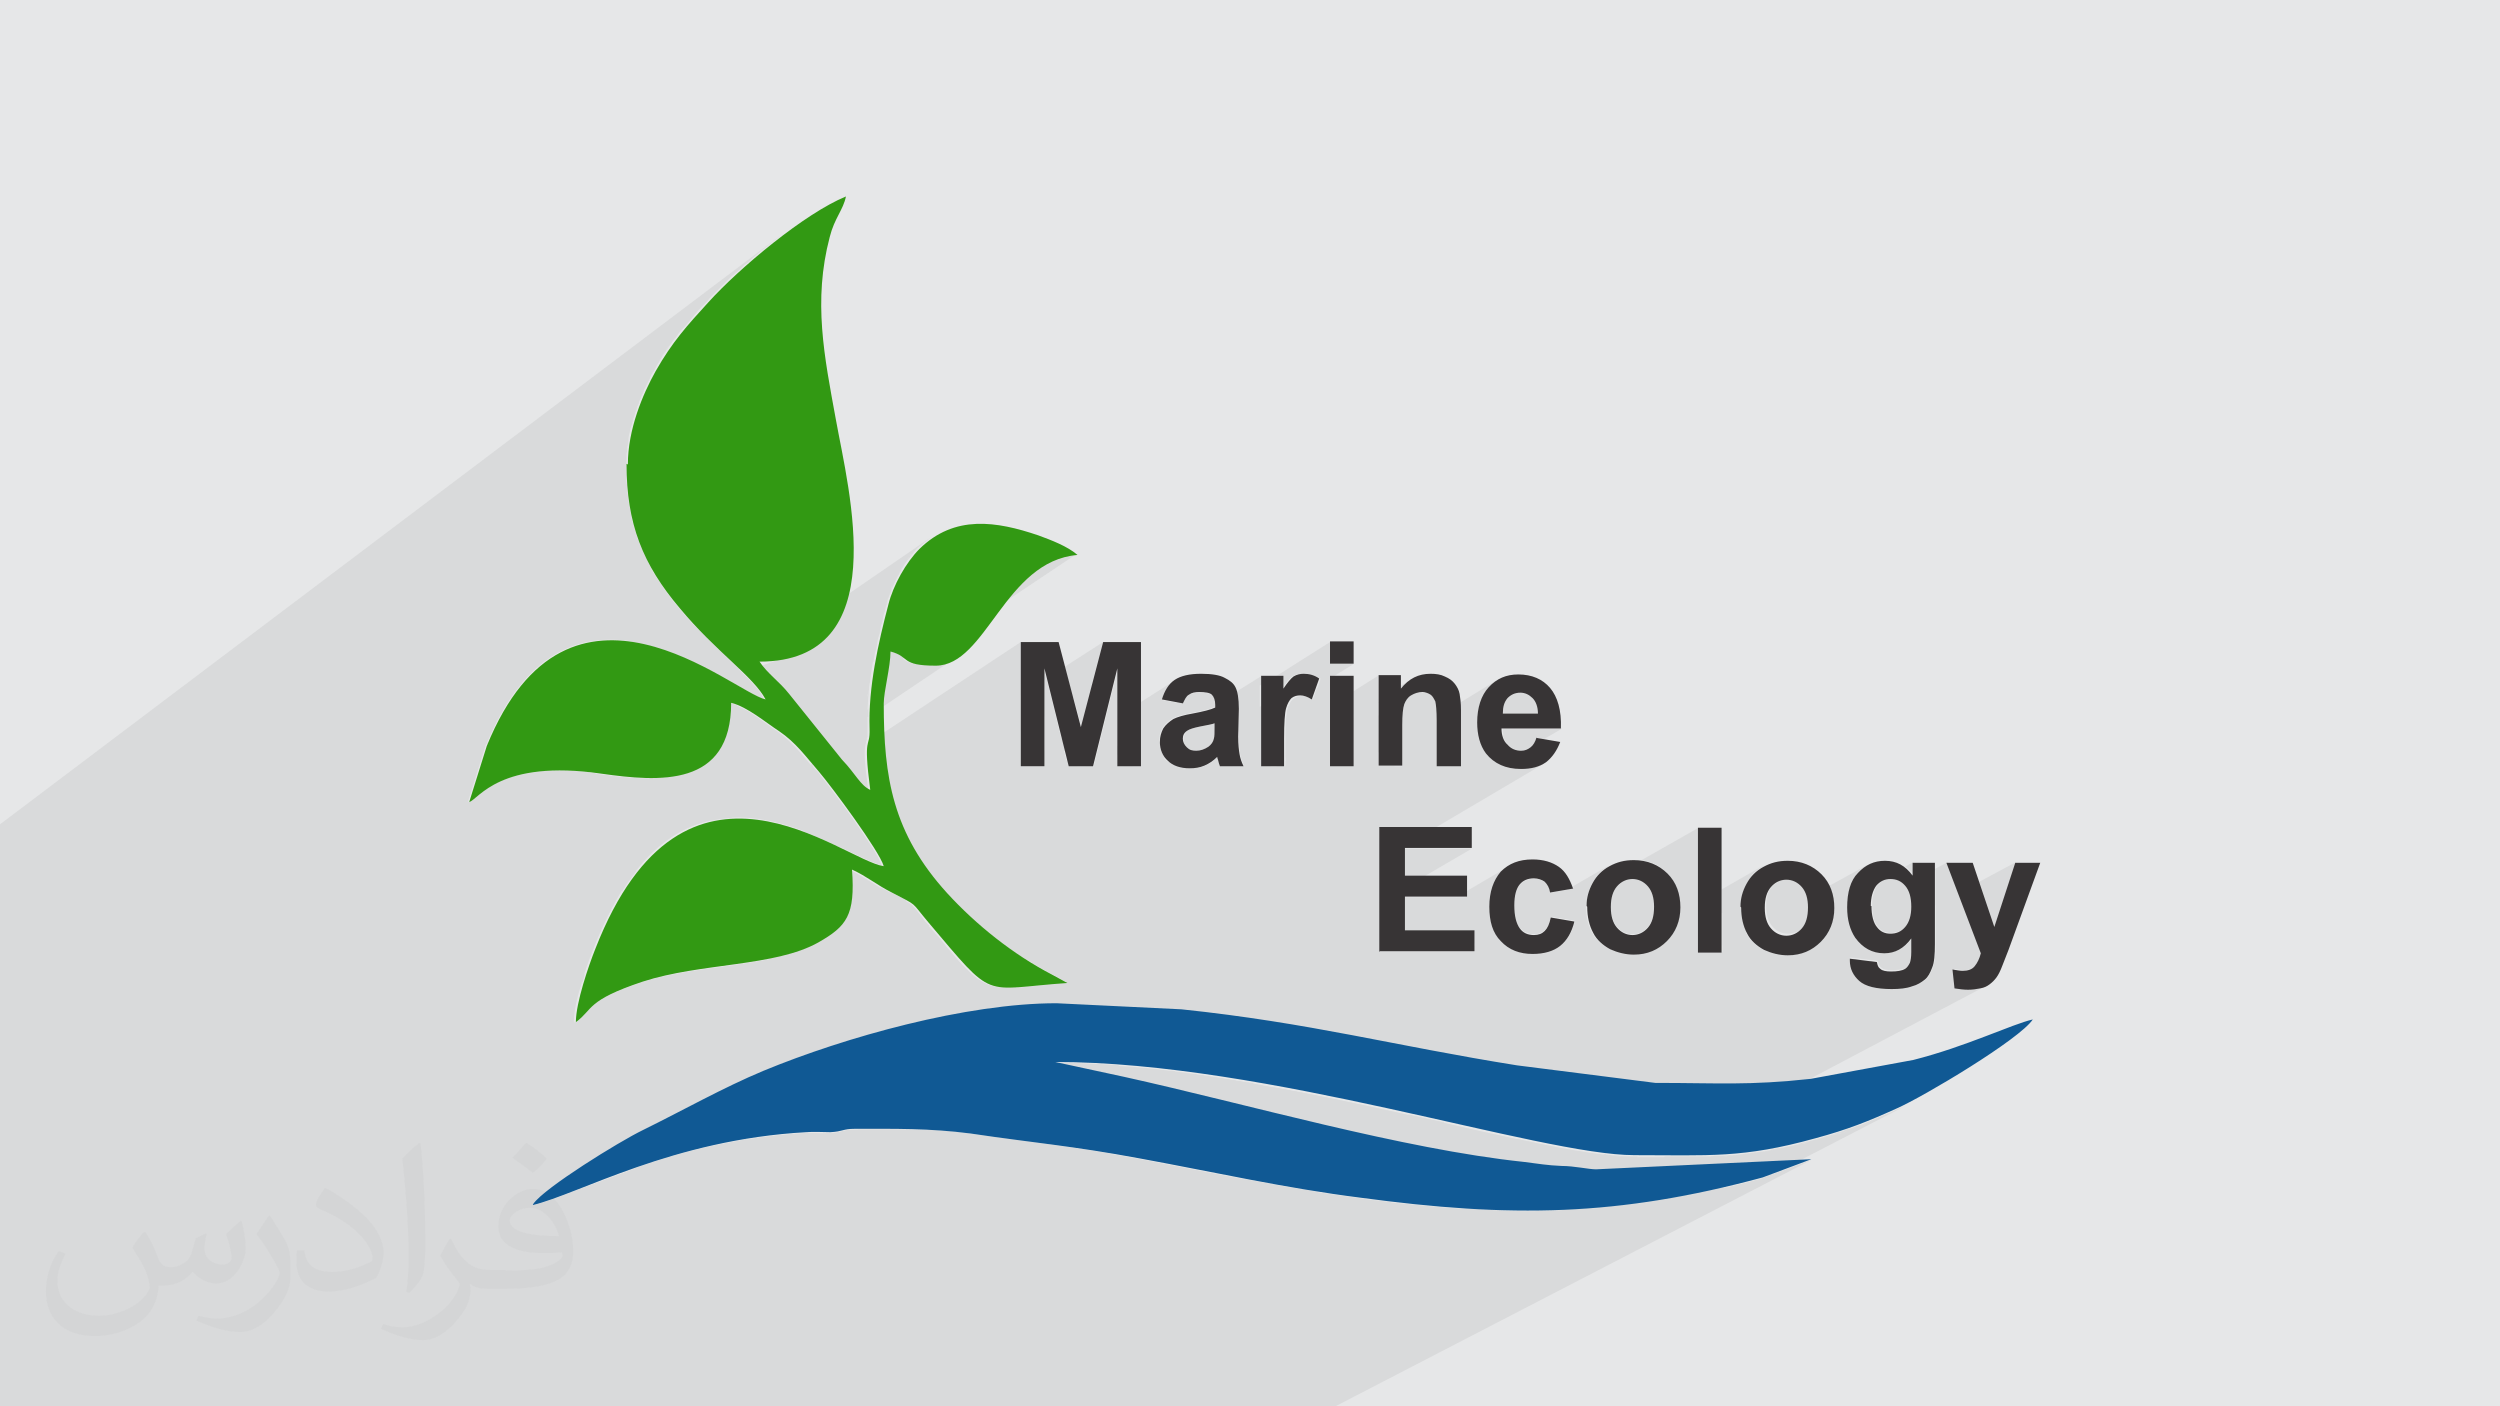
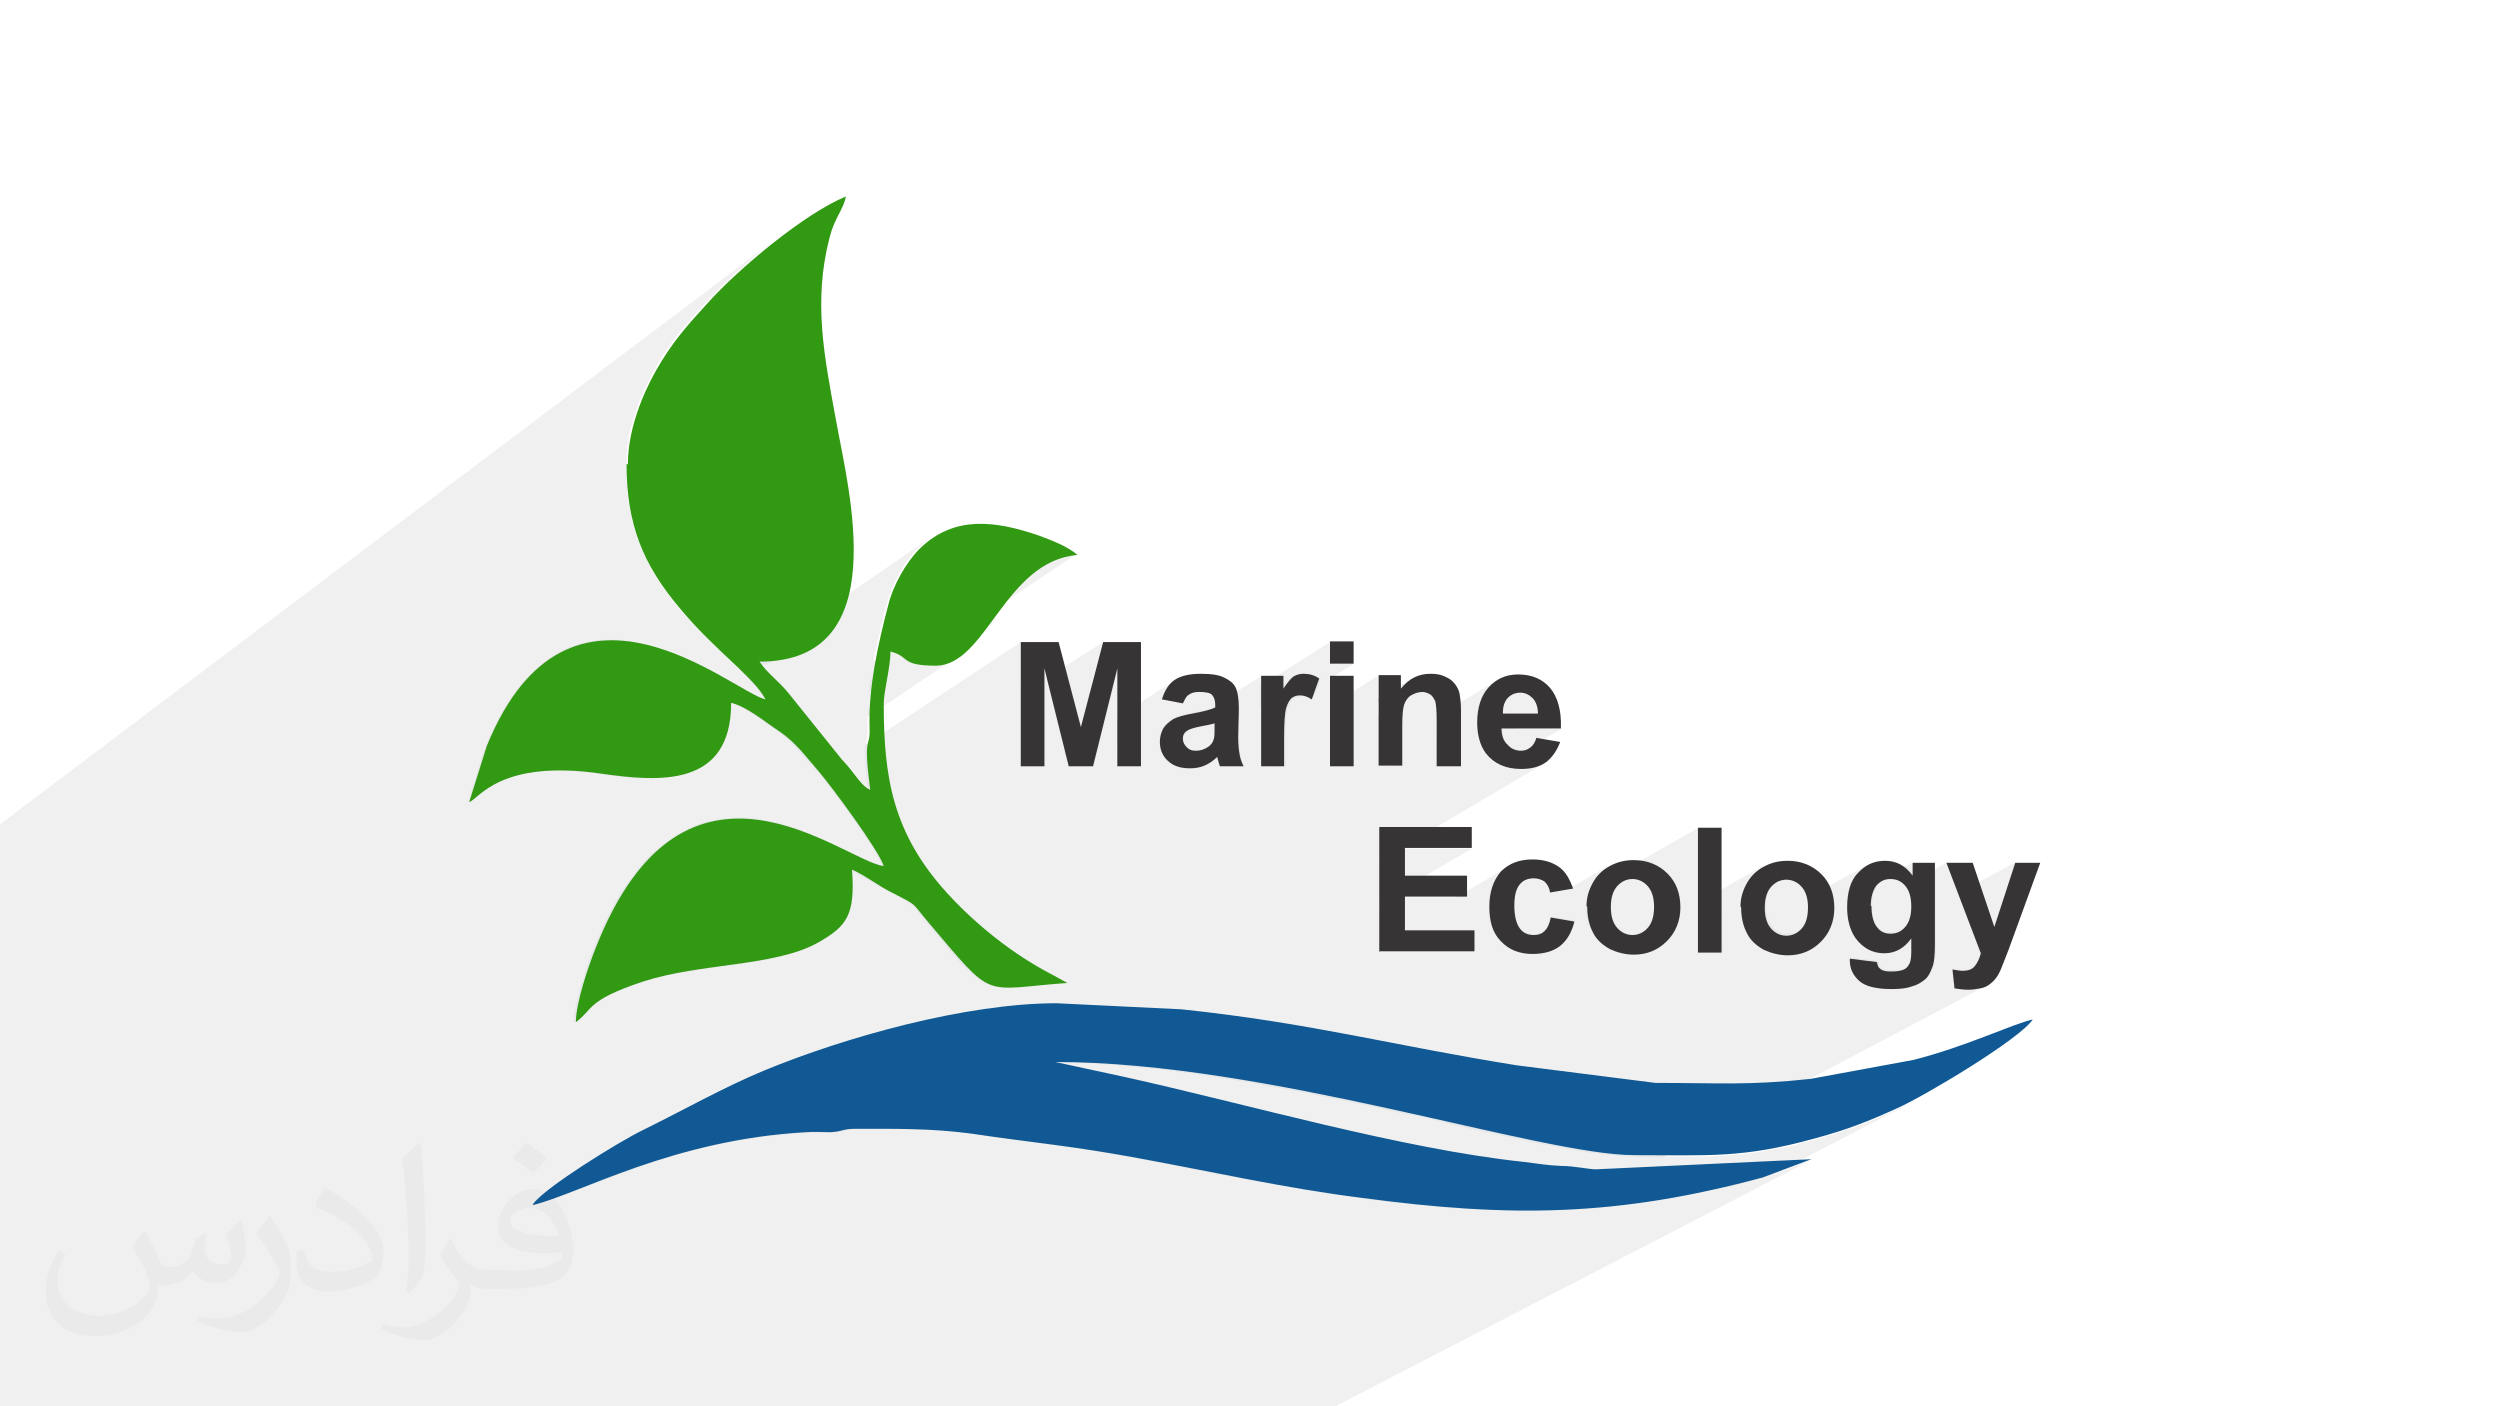
<svg xmlns="http://www.w3.org/2000/svg" xml:space="preserve" width="3.703in" height="2.083in" version="1.1" style="shape-rendering:geometricPrecision; text-rendering:geometricPrecision; image-rendering:optimizeQuality; fill-rule:evenodd; clip-rule:evenodd" viewBox="0 0 3703 2083">
  <defs>
    <style type="text/css">
   
    .fil4 {fill:#105994}
    .fil3 {fill:#329913}
    .fil0 {fill:#E6E7E8}
    .fil5 {fill:#373435;fill-rule:nonzero}
    .fil2 {fill:#373435;fill-opacity:0.031}
    .fil1 {fill:#373435;fill-opacity:0.078}
   
  </style>
  </defs>
  <g id="Layer_x0020_1">
-     <polygon class="fil0" points="0,0 3704,0 3704,2083 0,2083 " />
    <polygon class="fil1" points="220,2083 212,2083 201,2083 195,2083 187,2083 177,2083 176,2083 165,2083 160,2083 158,2083 134,2083 127,2083 127,2083 127,2083 121,2083 118,2083 108,2083 97,2083 84,2083 66,2083 62,2083 58,2083 37,2083 35,2083 24,2083 0,2083 0,2069 0,2064 0,2063 0,2056 0,2019 0,2012 0,2004 0,1983 0,1952 0,1946 0,1932 0,1919 0,1909 0,1905 0,1889 0,1875 0,1860 0,1853 0,1838 0,1807 0,1790 0,1782 0,1781 0,1757 0,1751 0,1747 0,1745 0,1672 0,1672 0,1671 0,1613 0,1610 0,1555 0,1369 0,1273 0,1234 0,1221 1157,348 1150,354 1143,359 1136,365 1129,370 1122,376 1115,382 1109,388 1102,393 1096,399 1089,405 1083,410 1077,416 1072,421 1066,427 1061,432 1056,437 1051,442 1047,447 1041,453 1035,459 1030,465 1025,471 1020,477 1015,483 1010,488 1005,494 1001,500 996,506 991,513 987,519 982,526 978,533 973,541 969,549 967,552 965,555 963,559 962,562 960,566 958,570 956,574 954,577 953,581 951,585 949,590 947,594 946,598 944,602 943,607 941,611 940,616 938,620 937,625 936,629 934,634 933,639 932,643 931,648 931,653 930,658 929,663 929,668 928,672 928,677 928,682 928,687 928,687 928,695 928,703 928,711 929,719 929,727 930,734 931,742 932,749 934,756 935,763 936,770 938,777 940,783 942,790 944,797 947,803 949,809 952,816 955,822 958,828 961,834 964,841 967,847 971,853 975,859 979,865 983,871 987,877 992,883 996,889 1001,895 1006,901 1011,907 1016,913 1021,918 1026,924 1031,929 1036,934 1041,939 1046,944 1051,949 1056,954 1060,958 1065,963 1070,967 1074,971 1079,976 1083,980 1087,984 1091,988 1095,991 1380,795 1375,799 1370,803 1365,807 1360,811 1356,815 1352,820 1349,824 1345,829 1341,834 1338,839 1335,844 1332,850 1329,855 1326,861 1324,866 1321,872 1319,878 1317,883 1315,888 1314,894 1312,899 1311,905 1309,910 1308,916 1307,921 1305,927 1304,932 1303,938 1301,944 1300,949 1299,955 1298,961 1296,967 1295,973 1294,978 1294,980 1317,964 1323,966 1327,967 1330,969 1333,971 1336,972 1338,974 1339,975 1541,839 1549,834 1557,830 1566,827 1575,824 1584,822 1594,821 1353,982 1356,983 1361,984 1367,984 1375,985 1384,985 1391,984 1398,983 1404,981 1410,978 1416,974 1285,1062 1285,1066 1285,1072 1285,1078 1285,1083 1285,1087 1285,1091 1284,1094 1284,1096 1283,1098 1283,1101 1282,1103 1512,951 1512,1013 1546,990 1550,1005 1634,951 1617,1014 1655,990 1655,1062 1740,1008 1737,1010 1734,1013 1731,1016 1728,1020 1726,1024 1724,1028 1723,1032 1721,1037 1743,1041 1763,1028 1765,1028 1766,1027 1768,1027 1770,1026 1772,1026 1774,1026 1776,1026 1780,1026 1783,1026 1786,1026 1788,1027 1790,1027 1792,1028 1794,1029 1795,1030 1797,1031 1798,1033 1798,1034 1799,1036 1800,1038 1800,1040 1800,1042 1800,1044 1869,1001 1869,1015 1970,951 1970,983 2006,983 1970,1005 1970,1046 2041,1001 2041,1036 2091,1006 2089,1007 2086,1009 2084,1011 2081,1013 2079,1016 2076,1018 2074,1021 2041,1041 2041,1060 2091,1029 2093,1028 2095,1028 2097,1027 2099,1026 2102,1026 2104,1026 2106,1026 2108,1026 2110,1026 2111,1026 2113,1026 2114,1027 2116,1028 2117,1028 2119,1029 2120,1030 2121,1031 2122,1032 2123,1033 2124,1035 2125,1036 2125,1037 2126,1039 2127,1041 2127,1043 2127,1046 2128,1049 2128,1053 2128,1057 2128,1062 2128,1062 2218,1007 2216,1009 2213,1011 2211,1013 2209,1015 2206,1017 2204,1020 2202,1022 2200,1025 2199,1028 2197,1031 2196,1034 2195,1037 2193,1040 2192,1043 2191,1047 2191,1050 2190,1054 2190,1058 2189,1059 2240,1029 2242,1028 2244,1027 2247,1026 2250,1026 2252,1026 2255,1026 2258,1026 2260,1027 2262,1028 2265,1029 2267,1030 2269,1032 2271,1034 2273,1036 2274,1038 2275,1041 2277,1043 2277,1046 2278,1050 2278,1053 2279,1057 2243,1079 2314,1079 2271,1104 2271,1105 2269,1106 2268,1107 2267,1108 2225,1133 2227,1134 2230,1135 2234,1136 2238,1137 2241,1138 2245,1138 2250,1138 2254,1138 2259,1138 2264,1138 2269,1137 2274,1136 2278,1134 2283,1133 2287,1131 2043,1275 2043,1279 2081,1257 2180,1257 2043,1337 2043,1351 2081,1329 2157,1329 2237,1282 2234,1284 2232,1286 2229,1288 2227,1290 2225,1292 2223,1295 2221,1297 2219,1300 2217,1302 2216,1305 2214,1308 2213,1311 2212,1314 2211,1318 2210,1321 2209,1325 2208,1328 2208,1332 2208,1334 2258,1305 2261,1304 2263,1303 2266,1302 2269,1302 2273,1302 2275,1302 2277,1302 2279,1302 2282,1303 2284,1304 2285,1305 2287,1306 2289,1307 2290,1308 2292,1310 2293,1311 2294,1313 2295,1315 2296,1318 2296,1320 2297,1322 2321,1318 2383,1282 2380,1285 2376,1287 2372,1290 2369,1293 2366,1296 2364,1300 2361,1304 2359,1308 2357,1312 2355,1316 2354,1318 2516,1226 2516,1337 2612,1282 2609,1285 2605,1287 2601,1290 2598,1293 2595,1296 2593,1300 2590,1304 2588,1308 2586,1312 2584,1316 2582,1320 2581,1324 2580,1329 2580,1333 2579,1336 2633,1307 2635,1305 2638,1304 2641,1303 2645,1303 2648,1303 2651,1303 2655,1303 2658,1304 2661,1305 2664,1307 2666,1309 2669,1311 2671,1313 2673,1316 2675,1319 2677,1322 2678,1326 2679,1329 2766,1281 2762,1284 2757,1287 2753,1291 2751,1294 2749,1296 2747,1299 2746,1301 2744,1304 2743,1307 2742,1310 2741,1313 2740,1316 2739,1320 2738,1323 2738,1327 2737,1330 2834,1277 2834,1296 2817,1305 2819,1306 2822,1308 2823,1310 2885,1277 2902,1322 2986,1277 2955,1371 2927,1386 2936,1411 2935,1413 2934,1416 2933,1418 2932,1421 2931,1423 2930,1425 2928,1427 2927,1429 2925,1431 2924,1432 2922,1434 2895,1448 2897,1462 2899,1463 2902,1463 2904,1464 2907,1464 2909,1464 2912,1464 2914,1464 2917,1464 2919,1464 2922,1464 2924,1464 2926,1464 2929,1464 2931,1463 2933,1463 2935,1462 2937,1462 2939,1461 2941,1460 2942,1460 2944,1459 2946,1458 2463,1713 2468,1713 2476,1713 2485,1713 2493,1713 2501,1713 2509,1713 2517,1713 2525,1713 2532,1713 2540,1712 2547,1712 2555,1712 2562,1711 2570,1711 2577,1710 2585,1709 2592,1708 2600,1707 2608,1706 2616,1705 2624,1703 2632,1701 2641,1700 2650,1698 2659,1696 2668,1693 2678,1691 2688,1688 2696,1686 2705,1683 2713,1681 2721,1678 2728,1676 2735,1673 2743,1671 2750,1668 2757,1666 2764,1663 2771,1660 2778,1657 2785,1654 2792,1651 2800,1648 2808,1644 2812,1642 2817,1640 2822,1638 2828,1635 2627,1739 2683,1718 1978,2083 1962,2083 1961,2083 1958,2083 1928,2083 1764,2083 1727,2083 1723,2083 1701,2083 1678,2083 1676,2083 1670,2083 1628,2083 1613,2083 1558,2083 1548,2083 1517,2083 1516,2083 1502,2083 1450,2083 1443,2083 1415,2083 1400,2083 1387,2083 1375,2083 1371,2083 1335,2083 1318,2083 1304,2083 1243,2083 1240,2083 1188,2083 1185,2083 1111,2083 1056,2083 1045,2083 1044,2083 1033,2083 1019,2083 1010,2083 996,2083 990,2083 975,2083 915,2083 886,2083 877,2083 863,2083 797,2083 776,2083 754,2083 705,2083 691,2083 685,2083 637,2083 634,2083 623,2083 614,2083 587,2083 583,2083 575,2083 560,2083 557,2083 557,2083 540,2083 524,2083 514,2083 504,2083 484,2083 457,2083 454,2083 424,2083 382,2083 368,2083 356,2083 349,2083 338,2083 316,2083 309,2083 309,2083 303,2083 292,2083 287,2083 268,2083 266,2083 263,2083 249,2083 244,2083 241,2083 235,2083 229,2083 " />
    <g id="_1533469276096">
      <g>
        <path class="fil0" d="M1352 1341l42 -26c2,2 4,5 7,7 4,4 8,8 11,12l-43 27c-9,-11 -13,-16 -17,-20z" />
        <path class="fil0" d="M1085 1428l176 -113c0,6 -1,12 -1,17l-142 91c-11,2 -22,3 -33,5zm199 -127l69 -44c2,4 5,8 7,12l-63 40c-4,-3 -9,-5 -13,-8z" />
        <path class="fil0" d="M1369 1361l43 -27c4,4 8,9 13,13l-45 28 -8 -9 -4 -4z" />
-         <path class="fil0" d="M1362 1352l42 -27c2,2 3,3 5,5l-43 27c-2,-2 -3,-4 -4,-5z" />
+         <path class="fil0" d="M1362 1352l42 -27c2,2 3,3 5,5l-43 27c-2,-2 -3,-4 -4,-5" />
        <path class="fil0" d="M1531 1459l27 -16 21 12c-19,1 -35,3 -48,4z" />
        <polygon class="fil0" points="1420,1421 1473,1388 1476,1391 1423,1424 " />
        <path class="fil0" d="M1476 1461l55 -33c9,5 18,10 27,15l22 12c-55,4 -82,10 -103,6z" />
        <path class="fil0" d="M1433 1435l56 -34c22,16 44,30 68,42l22 12c-94,7 -107,19 -146,-20z" />
        <path class="fil0" d="M1401 1400l48 -30c30,26 62,49 96,67l-41 25c-44,3 -55,-5 -104,-62z" />
        <path class="fil0" d="M1378 1372l44 -28c27,26 57,51 89,72l-59 36c-18,-12 -37,-35 -75,-80z" />
        <path class="fil0" d="M1377 1371l44 -28c4,4 8,8 12,12l-46 29 -11 -12z" />
        <path class="fil0" d="M1343 1334l44 -28c4,5 9,10 14,16 20,22 42,43 66,62l-52 32c-11,-13 -25,-30 -43,-50 -19,-23 -18,-25 -30,-31z" />
        <path class="fil0" d="M1386 1381l45 -28c4,3 7,7 11,10l-47 29 -9 -11z" />
        <path class="fil0" d="M1415 1416l52 -32c5,4 10,8 15,12l-55 34c-4,-4 -8,-8 -12,-13z" />
        <path class="fil0" d="M1157 1415l98 -62c-7,19 -22,29 -45,43 -15,9 -33,15 -53,20zm154 -98l57 -36c6,9 14,19 22,28l-43 27c-5,-3 -12,-7 -27,-14 -3,-2 -6,-3 -9,-5z" />
        <path class="fil0" d="M1352 1340l42 -26c2,3 5,5 7,8l1 1 -42 26c-3,-4 -5,-7 -8,-9z" />
        <path class="fil0" d="M1359 1349l42 -26c6,6 11,12 17,18l-44 27 -2 -3c-6,-7 -10,-12 -13,-16z" />
        <path class="fil0" d="M1327 1326l50 -32c7,9 15,19 23,28 10,11 21,22 32,32l-46 28 -14 -17c-25,-30 -16,-24 -45,-40z" />
        <path class="fil0" d="M1118 1423l142 -91c-2,13 -5,23 -11,32l-71 45c-18,6 -39,10 -60,14zm179 -114l63 -40c4,6 8,12 12,18l-54 35c-7,-4 -14,-8 -20,-12z" />
        <path class="fil0" d="M851 1511l9 -6c-3,2 -5,5 -9,8l0 -2zm78 -51l316 -205c27,13 49,24 62,27 -2,-8 -14,-27 -28,-48l49 -32c12,35 30,69 59,103l-44 28c-5,-3 -12,-6 -23,-12 -22,-12 -37,-24 -59,-34 4,68 -8,84 -50,108 -64,36 -174,30 -260,58 -8,3 -15,5 -21,7z" />
        <path class="fil0" d="M1453 1452l59 -36c5,4 11,7 17,10l-55 34c-7,-2 -13,-4 -20,-8z" />
        <path class="fil0" d="M862 1455l336 -220c37,15 69,33 91,42l-22 14c-2,-1 -5,-2 -7,-4 0,3 0,5 0,8l-214 138c-33,5 -66,10 -97,20 -84,28 -73,41 -99,60 0,-15 5,-37 12,-58zm392 -256l62 -41c6,29 14,56 28,83l-43 28c-10,-17 -29,-45 -47,-70z" />
        <path class="fil0" d="M1505 1462l41 -25c4,2 7,4 11,6l7 4 -19 12c-16,2 -29,3 -39,4z" />
        <path class="fil0" d="M869 1434l313 -205c56,20 102,50 125,54 -4,-14 -35,-59 -61,-95l34 -22c2,2 4,3 7,5l-1 -8 28 -18c7,47 22,89 50,132l-60 38c-15,-9 -28,-18 -44,-26 2,24 1,41 -2,55l-120 77c-59,12 -129,15 -188,34 -84,28 -73,41 -99,60 0,-20 9,-52 18,-79z" />
        <path class="fil0" d="M1395 1392l47 -29c5,4 9,8 14,12l-50 31c-4,-4 -7,-9 -12,-14z" />
        <path class="fil0" d="M1138 1419l120 -77c-4,18 -13,29 -27,39l-19 12 -2 1c-20,11 -45,19 -72,24zm166 -106l60 -38c3,5 7,10 11,15l-52 33 -3 -2c-5,-3 -10,-6 -15,-9z" />
        <path class="fil0" d="M902 1355l214 -142c72,8 138,50 175,65l-22 14c-3,-1 -5,-3 -8,-4 0,3 0,6 1,9l-211 136c-34,5 -68,11 -99,21 -84,28 -73,41 -99,60 1,-29 19,-84 29,-109 7,-18 14,-34 22,-49zm313 -207l31 -21c20,21 26,36 40,43 -6,-44 -6,-59 -4,-67l26 -17c3,57 12,108 37,157l-43 28c-17,-31 -67,-99 -87,-123z" />
        <path class="fil0" d="M1342 1333l44 -28c4,5 8,9 12,14l-42 26c-5,-6 -7,-8 -15,-12z" />
        <path class="fil0" d="M1049 1432l211 -136c0,8 0,15 0,21l-170 109c-14,2 -28,4 -42,6zm219 -141l22 -14c6,3 12,4 16,5 -1,-3 -3,-7 -5,-12l43 -28c3,5 6,11 9,16l-67 43c-6,-4 -11,-7 -18,-10z" />
        <path class="fil0" d="M1405 1404l7 8c2,2 4,5 6,7l6 6c2,2 4,4 5,6l5 5c2,2 3,3 5,5l5 4c1,1 3,2 4,4l4 3c1,1 3,2 4,3l4 2c1,1 3,1 4,2l4 1c1,0 3,1 4,1l5 1c2,0 3,0 5,1l5 0c2,0 4,0 6,0l6 0c2,0 4,0 6,0l7 -1c-2,0 -5,0 -7,1l-6 0c-2,0 -4,0 -6,0l-6 0c-2,0 -4,0 -5,0l-5 -1c-2,0 -3,0 -5,-1l-4 -1c-1,0 -3,-1 -4,-1l-4 -2c-1,-1 -3,-1 -4,-2l-4 -3c-1,-1 -3,-2 -4,-3l-4 -4c-1,-1 -3,-3 -5,-4l-5 -5c-2,-2 -3,-3 -5,-5l-5 -6c-2,-2 -4,-4 -6,-6l-6 -7c-2,-2 -4,-5 -7,-8z" />
        <path class="fil0" d="M928 687l0 8c0,3 0,5 0,8l0 8c0,3 0,5 1,8l1 8c0,3 1,5 1,7l1 7c0,2 1,5 1,7l1 7c0,2 1,5 1,7l2 7c1,2 1,5 2,7l2 7c1,2 1,4 2,7l2 7c1,2 2,4 2,6l2 6c1,2 2,4 3,6l3 6c1,2 2,4 3,6l3 6c1,2 2,4 3,6l3 6c1,2 2,4 4,6l4 6c1,2 3,4 4,6l4 6c1,2 3,4 4,6l4 6c2,2 3,4 5,6l5 6c2,2 3,4 5,6l-5 -6c-2,-2 -3,-4 -5,-6l-5 -6c-2,-2 -3,-4 -4,-6l-4 -6c-1,-2 -3,-4 -4,-6l-4 -6c-1,-2 -3,-4 -4,-6l-4 -6c-1,-2 -2,-4 -3,-6l-3 -6c-1,-2 -2,-4 -3,-6l-3 -6c-1,-2 -2,-4 -3,-6l-3 -6c-1,-2 -2,-4 -2,-6l-2 -6c-1,-2 -1,-4 -2,-7l-2 -7c-1,-2 -1,-4 -2,-7l-2 -7c-1,-2 -1,-5 -2,-7l-1 -7c0,-2 -1,-5 -1,-7l-1 -7c0,-2 -1,-5 -1,-7l-1 -7c0,-3 0,-5 -1,-8l-1 -8c0,-3 0,-5 0,-8l0 -8c0,-3 0,-5 0,-8zm8 263l-215 151c57,-136 138,-163 215,-151z" />
        <path class="fil0" d="M873 1144l201 -138 2 1 -200 138 -3 0zm222 -153l160 -110c0,1 -1,2 -1,3l-158 109 -2 -1zm285 -196l-5 4c-2,1 -3,3 -5,4l-5 4c-2,1 -3,3 -5,5l5 -5c2,-1 3,-3 5,-4l5 -4c2,-1 3,-2 5,-4z" />
        <path class="fil0" d="M876 1144l200 -138c16,9 29,17 39,22l-23 16c-4,-2 -7,-3 -11,-4 0,4 0,8 0,11l-145 99c-16,-1 -32,-3 -47,-5 -5,-1 -9,-1 -13,-2zm220 -151l158 -109c-15,55 -52,95 -132,95 7,11 16,19 25,28l-23 16c-7,-10 -17,-19 -28,-30zm263 -181l-4 4c-1,1 -3,3 -4,4l-4 4c-1,2 -2,3 -4,5l-3 5c-1,2 -2,3 -3,5l-3 5c-1,2 -2,4 -3,5l-3 6c-1,2 -2,4 -3,6l-3 6c-1,2 -2,4 -2,6l-2 6c-1,2 -1,4 -2,6l-2 5c-1,2 -1,4 -2,5l2 -5c1,-2 1,-4 2,-5l2 -6c1,-2 1,-4 2,-6l2 -6c1,-2 2,-4 3,-6l3 -6c1,-2 2,-4 3,-6l3 -5c1,-2 2,-4 3,-5l3 -5c1,-2 2,-3 3,-5l4 -5c1,-2 2,-3 4,-4l4 -4c1,-1 3,-3 4,-4z" />
        <path class="fil0" d="M1164 1092l35 -23 9 11 -33 22c-3,-3 -7,-6 -10,-9zm125 -84l25 -17c-1,6 -2,13 -3,19l-24 16c1,-6 1,-12 2,-18zm49 -33l198 -133c-19,13 -35,32 -50,51l-134 90c-7,-2 -11,-4 -14,-7z" />
        <g>
          <path class="fil0" d="M882 1145l198 -136c10,6 20,11 28,16l-25 17 -2 0 0 1 -157 108c-12,-1 -23,-3 -34,-4 -3,0 -5,-1 -8,-1zm217 -149l23 -16c6,0 12,0 18,-1l16 -2c5,-1 10,-2 15,-3l14 -5c4,-2 8,-4 12,-6l11 -7 -5 4 -104 36zm23 -16l18 -1c6,0 11,-1 16,-2l15 -3c5,-1 9,-3 14,-5l12 -6 -75 17zm19 22l-22 15c-6,-7 -12,-14 -20,-21l42 6zm0 0c-7,-7 -13,-14 -19,-22l19 22z" />
        </g>
        <path class="fil0" d="M965 1264l60 -40c10,-4 20,-7 30,-9l-114 76c8,-10 16,-19 24,-27zm223 -149l32 -21 6 7 -32 21c-2,-2 -4,-5 -6,-7zm98 -65l22 -15c0,2 0,4 0,5l0 6 -22 15c0,-4 0,-8 0,-11zm99 -66l7 0c2,0 4,-1 7,-1l6 -2c2,-1 4,-2 6,-3l6 -4c-2,1 -4,2 -6,4l-6 3c-2,1 -4,2 -6,2l-7 1c-2,0 -5,0 -7,0z" />
-         <path class="fil0" d="M1147 1079l40 -27 34 42 -32 21c-10,-12 -21,-23 -36,-33 -2,-1 -4,-2 -6,-4zm147 -99l23 -16c0,21 -9,53 -10,72l-22 15c1,-23 4,-47 8,-71zm46 -4l2 2c1,1 2,1 3,2l3 1c1,0 2,1 4,1l4 1c2,0 3,1 5,1l6 1c2,0 5,0 8,0l9 0c-3,0 -6,0 -9,0l-8 0c-2,0 -4,0 -6,-1l-5 -1c-2,0 -3,-1 -4,-1l-4 -1c-1,0 -2,-1 -3,-1l-3 -2c-1,-1 -2,-1 -2,-2zm-315 248l-60 40c20,-19 40,-32 60,-40z" />
        <path class="fil0" d="M936 1151l145 -99c-5,93 -75,104 -145,99zm156 -106l23 -16c7,4 13,6 17,7 -2,-4 -5,-9 -8,-13l23 -16c6,6 13,13 19,21l67 84 -32 21c-16,-19 -29,-35 -50,-50 -17,-11 -39,-30 -60,-38zm200 -54l-1 6c0,-2 1,-4 1,-6zm-2 12l-1 6c0,-2 1,-4 1,-6zm-2 12l-1 6c0,2 0,4 -1,6l-1 6c0,2 0,4 0,6l0 6c0,2 0,4 0,6l0 6c0,2 0,4 0,6l0 6c0,2 0,4 0,6l0 6c0,-2 0,-4 0,-6l0 -6c0,-2 0,-4 0,-6l0 -6c0,-2 0,-4 0,-6l0 -6c0,-2 0,-4 0,-6l0 -6c0,-2 0,-4 1,-6l1 -6c0,-2 0,-4 1,-6zm-204 198l-163 109c50,-79 107,-106 163,-109z" />
        <path class="fil0" d="M921 1320l163 -109c37,-2 74,8 107,20l-326 213c5,-16 11,-31 15,-41 13,-33 27,-60 41,-84zm282 -187l32 -21 10 13c21,22 28,37 42,45l-37 24c-17,-23 -32,-43 -39,-51 -3,-3 -6,-6 -8,-10zm81 -35l-1 2c0,1 0,2 -1,3l0 3c0,1 0,3 0,4l0 5c0,2 0,4 0,7l1 8c0,3 1,6 1,10l1 12c1,4 1,9 2,15l-2 -15c-1,-4 -1,-9 -1,-12l-1 -10c0,-3 0,-6 -1,-8l0 -7c0,-2 0,-4 0,-5l0 -4c0,-1 0,-2 0,-3l1 -3c0,-1 0,-2 1,-2z" />
        <path class="fil0" d="M907 1344l199 -132c88,6 168,65 201,70l-26 17c-7,-4 -13,-8 -21,-12 1,9 1,17 1,25l-182 117c-44,6 -89,12 -129,25 -84,28 -73,41 -99,60 1,-29 19,-84 29,-109 9,-22 18,-42 27,-60z" />
        <path class="fil0" d="M1107 1212l-199 132c59,-109 131,-137 199,-132z" />
        <path class="fil0" d="M851 1503l35 -22c-17,11 -20,21 -35,32 0,-3 0,-6 1,-9z" />
        <path class="fil0" d="M874 1421l-2 7c-1,2 -2,5 -2,7l-2 7c-1,2 -2,5 -2,8l-2 8c-1,3 -1,5 -2,8l-2 8c-1,3 -1,5 -2,8l-2 7c-1,2 -1,5 -1,7l-1 7c0,2 -1,4 -1,6l0 6c0,-2 0,-4 0,-6l1 -6c0,-2 1,-4 1,-7l1 -7c1,-2 1,-5 2,-7l2 -8c1,-3 1,-5 2,-8l2 -8c1,-3 2,-5 2,-8l2 -8c1,-2 2,-5 2,-7l2 -7c1,-2 2,-4 2,-7z" />
        <path class="fil0" d="M1030 1435l230 -148c3,43 -1,65 -15,81l-58 37c-44,17 -101,21 -157,30zm285 -116l4 2c-1,-1 -3,-1 -4,-2z" />
        <path class="fil0" d="M1187 1405l58 -37c-8,10 -20,17 -35,26 -7,4 -14,7 -22,10zm177 -50l4 5c1,2 3,4 5,6l-5 -6c-1,-2 -3,-3 -4,-5z" />
        <path class="fil0" d="M1105 1425l8 -1c3,0 6,-1 8,-1l8 -1c3,-1 5,-1 8,-2l8 -2c3,-1 5,-1 8,-2l8 -2c3,-1 5,-1 7,-2l7 -2c2,-1 5,-2 7,-2l7 -3c2,-1 4,-2 7,-3l6 -3c2,-1 4,-2 6,-3l-6 3c-2,1 -4,2 -6,3l-7 3c-2,1 -5,2 -7,3l-7 2c-2,1 -5,2 -7,2l-7 2c-3,1 -5,1 -8,2l-8 2c-3,1 -5,1 -8,2l-8 2c-3,1 -5,1 -8,1l-8 1c-3,0 -6,1 -8,1z" />
        <path class="fil0" d="M1210 1395l8 -4 3 -2 4 -2 -7 4c-2,1 -5,3 -8,4z" />
        <path class="fil0" d="M721 1102l215 -151c89,14 171,79 197,85l-25 17c-9,-5 -18,-10 -27,-12 0,12 -1,22 -3,32l-117 80c-24,0 -49,-3 -72,-7 -151,-22 -182,39 -196,42l26 -83c0,-1 1,-2 1,-3zm285 -201l5 6c2,2 3,4 5,6l5 6c2,2 3,4 5,5l5 5c-2,-2 -3,-4 -5,-5l-5 -5c-2,-2 -3,-4 -5,-6l-5 -6c-2,-2 -3,-4 -5,-6zm35 38l5 5c-2,-2 -3,-3 -5,-5z" />
        <path class="fil0" d="M922 1150l159 -109c0,110 -82,117 -159,109z" />
        <path class="fil0" d="M898 1147l8 1c3,0 5,1 8,1l8 1c3,0 6,1 8,1l8 1c3,0 6,0 8,0l8 0c3,0 5,0 8,0l8 0c3,0 5,0 8,0l8 -1c3,0 5,-1 8,-1l8 -1c2,-1 5,-1 7,-2l7 -2c2,-1 5,-2 7,-2l7 -3c2,-1 4,-2 6,-3l6 -4c-2,1 -4,3 -6,4l-6 3c-2,1 -4,2 -7,3l-7 2c-2,1 -5,1 -7,2l-7 2c-2,1 -5,1 -8,1l-8 1c-3,0 -5,1 -8,1l-8 0c-3,0 -5,0 -8,0l-8 0c-3,0 -6,0 -8,0l-8 0c-3,0 -6,0 -8,-1l-8 -1c-3,0 -6,-1 -8,-1l-8 -1c-3,0 -5,-1 -8,-1z" />
        <path class="fil0" d="M814 975l-15 11c-5,4 -10,9 -14,13l-14 16c-5,6 -9,12 -14,18l-13 21c-4,7 -8,15 -12,24l-12 27c4,-9 8,-18 12,-27l12 -24c4,-7 9,-14 13,-21l14 -18c5,-6 9,-11 14,-16l14 -13c5,-4 10,-8 15,-11z" />
        <path class="fil0" d="M694 1187l25 -17c-13,9 -20,17 -25,18l0 -1z" />
        <path class="fil0" d="M994 1241l-15 12c-5,4 -10,9 -15,14l-15 16c-5,6 -10,12 -15,19l-14 21c-5,8 -9,16 -14,24l-13 27c-4,9 -9,19 -13,30l13 -30c4,-9 9,-18 13,-27l14 -24c5,-8 9,-15 14,-21l15 -19c5,-6 10,-11 15,-16l15 -14c5,-4 10,-8 15,-12z" />
        <path class="fil0" d="M693 1188l1 0c0,0 1,0 2,-1l2 -1c-1,0 -1,1 -2,1l-2 1c0,0 -1,0 -1,0z" />
        <path class="fil0" d="M1157 348l-7 5c-2,2 -5,4 -7,6l-7 6c-2,2 -5,4 -7,6l-7 6c-2,2 -5,4 -7,6l-7 6c-2,2 -4,4 -7,6l-6 6c-2,2 -4,4 -6,6l-6 6c-2,2 -4,4 -6,6l-6 5c-2,2 -4,4 -6,5l-5 5c-2,2 -3,3 -5,5l-5 5c-2,2 -3,3 -4,5l4 -5c2,-2 3,-3 5,-5l5 -5c2,-2 3,-3 5,-5l6 -5c2,-2 4,-4 6,-5l6 -6c2,-2 4,-4 6,-6l6 -6c2,-2 4,-4 6,-6l7 -6c2,-2 4,-4 7,-6l7 -6c2,-2 5,-4 7,-6l7 -6c2,-2 5,-4 7,-6l7 -6c2,-2 5,-4 7,-5z" />
        <path class="fil0" d="M1025 471l-5 6c-2,2 -3,4 -5,6l-5 6c-2,2 -3,4 -5,6l-5 6c-2,2 -3,4 -5,6l-5 6c-2,2 -3,4 -5,7l-5 7c-2,2 -3,5 -5,7l-5 8c-2,3 -3,5 -5,8l5 -8c2,-3 3,-5 5,-8l5 -7c2,-2 3,-5 5,-7l5 -7c2,-2 3,-4 5,-6l5 -6c2,-2 3,-4 5,-6l5 -6c2,-2 3,-4 5,-6l5 -6c2,-2 3,-4 5,-6z" />
        <path class="fil0" d="M951 585l-2 4c1,-1 1,-3 2,-4zm-8 21l-2 4c0,1 -1,3 -1,4l-1 5c0,2 -1,3 -1,5l-1 5c0,2 -1,3 -1,5l-1 5c0,2 -1,3 -1,5l-1 5c0,2 -1,3 -1,5l-1 5c0,2 0,3 -1,5l-1 5c0,2 0,3 0,5l0 5c0,2 0,3 0,5l0 5c0,-2 0,-3 0,-5l0 -5c0,-2 0,-3 0,-5l0 -5c0,-2 0,-3 1,-5l1 -5c0,-2 0,-3 1,-5l1 -5c0,-2 1,-3 1,-5l1 -5c0,-2 1,-3 1,-5l1 -5c0,-2 1,-3 1,-5l1 -5c0,-2 1,-3 1,-5l1 -4c0,-1 1,-3 2,-4z" />
      </g>
      <g id="_1568662536128">
        <path class="fil0" d="M1170 1679l306 -186c31,-4 61,-6 88,-6l1 0 -307 185c-10,1 -12,4 -27,5 -12,1 -24,0 -36,0 -8,0 -17,1 -25,2z" />
        <path class="fil0" d="M891 1748l296 -183c5,-2 11,-4 16,-6l-295 182c-6,2 -12,4 -18,7z" />
        <path class="fil0" d="M1235 1677l313 -189c5,0 11,0 16,0l62 3 -303 181c-19,0 -37,0 -56,0 -16,0 -17,3 -32,5z" />
        <path class="fil0" d="M1310 1672l304 -182 14 1 -303 181c-5,0 -10,0 -15,0z" />
        <path class="fil0" d="M1106 1687l298 -182c56,-11 111,-17 160,-17l114 6 -303 180c-36,-2 -72,-1 -109,-1 -18,0 -17,4 -36,5 -12,1 -24,0 -36,0 -31,2 -61,5 -89,10z" />
        <path class="fil0" d="M972 1720l292 -180c92,-28 194,-49 281,-52l-313 189 -1 0c-12,1 -24,0 -36,0 -86,5 -160,22 -223,42z" />
        <path class="fil0" d="M799 1774l190 -118c47,-24 94,-49 141,-69 88,-37 207,-73 317,-90l-303 184c-171,20 -291,88 -355,103l0 0c2,-3 6,-7 10,-11z" />
        <path class="fil0" d="M1348 1517l-294 180c-124,28 -213,75 -265,88l0 0c18,-24 127,-92 162,-109 59,-29 119,-63 179,-88 62,-26 139,-51 218,-70z" />
        <path class="fil0" d="M1155 1577l-297 184c-28,11 -51,20 -70,24l0 0c18,-24 127,-92 162,-109 59,-29 119,-63 179,-88 8,-3 17,-7 25,-10z" />
        <path class="fil0" d="M859 1761l297 -184c24,-9 50,-19 77,-27l-293 181c-30,11 -57,21 -81,30z" />
        <path class="fil0" d="M1054 1697l294 -180c17,-4 34,-8 52,-11l-298 182c-16,3 -32,6 -47,9z" />
        <path class="fil0" d="M1231 1677l313 -189c7,0 13,0 19,0l13 1 -306 184 -5 0c-18,0 -17,4 -35,5z" />
        <path class="fil0" d="M1144 1682l303 -184c14,-2 29,-4 42,-6l-307 186c-13,1 -26,2 -38,4z" />
        <path class="fil0" d="M1074 1613l-271 168c-5,2 -10,3 -14,4l0 0c18,-24 127,-92 162,-109 40,-20 81,-42 122,-62z" />
        <path class="fil0" d="M1380 1673l303 -180 66 3c7,1 13,1 20,2l-132 78c-25,-2 -50,-2 -75,-2l57 12 -161 95c-6,-1 -13,-2 -20,-3 -20,-3 -39,-5 -58,-6z" />
        <path class="fil0" d="M1949 1764l129 -71c8,2 16,3 23,5l-128 70c-8,-1 -16,-3 -25,-4zm187 -103l141 -78 27 3 -145 80 -23 -5z" />
        <path class="fil0" d="M2060 1780l123 -67c25,4 49,7 73,10 15,2 25,3 36,5l-118 63c-36,-2 -74,-6 -114,-10zm176 -96l158 -86 57 7c25,0 47,0 67,0l-183 98c-29,-5 -63,-12 -99,-20z" />
        <path class="fil0" d="M1986 1770l127 -70c50,10 98,17 144,22 24,3 34,5 56,6 8,0 16,1 24,2l-116 62c-64,-2 -131,-8 -205,-18 -10,-1 -20,-3 -30,-4zm184 -101l147 -81 134 17c49,0 84,1 119,1l-195 104c-53,-6 -124,-22 -206,-41z" />
        <path class="fil0" d="M1580 1698l149 -86c15,4 30,7 46,11l-144 83c-18,-3 -35,-5 -51,-8zm187 -108l127 -74c17,3 34,6 51,9l-126 73c-17,-3 -35,-5 -52,-8z" />
        <path class="fil0" d="M1953 1765l129 -71c39,8 77,15 114,21l-123 67c-19,-2 -38,-4 -58,-7 -21,-3 -42,-6 -63,-9zm186 -103l142 -78 126 16 -160 87c-34,-7 -70,-15 -108,-24z" />
        <path class="fil0" d="M2101 1784l122 -66c12,2 23,3 34,4 9,1 16,2 23,3l-119 64c-20,-1 -39,-3 -60,-5zm171 -93l163 -88 16 2c19,0 36,0 51,0l-179 96c-16,-3 -33,-6 -52,-10z" />
        <path class="fil0" d="M1907 1757l131 -73c67,15 133,27 194,35l-121 66c-30,-3 -62,-7 -95,-11 -37,-5 -73,-11 -109,-17zm189 -105l135 -75 15 2 199 25 -164 89c-54,-11 -117,-26 -185,-41z" />
        <path class="fil0" d="M1846 1746l133 -74c37,9 75,17 111,24l-128 71c-39,-6 -78,-13 -116,-20zm191 -107l131 -73c25,4 51,9 78,13l46 6 -143 79c-35,-8 -73,-16 -111,-25z" />
        <path class="fil0" d="M1802 1738l135 -76c67,16 134,31 198,42l-126 69c-70,-9 -139,-22 -207,-36zm191 -108l128 -72c39,7 80,15 124,22l96 12 -151 82c-61,-14 -127,-29 -197,-44z" />
        <path class="fil0" d="M1667 1712l142 -81c71,17 145,35 217,51l-131 73c-69,-12 -137,-26 -206,-39 -7,-1 -15,-3 -22,-4zm189 -108l126 -72c76,14 150,29 237,44l-134 75c-72,-16 -150,-33 -228,-46z" />
        <path class="fil0" d="M1895 1755l131 -73c8,2 16,4 24,5l-130 72c-8,-1 -17,-3 -25,-4zm189 -105l134 -75c9,1 18,3 27,4l-137 76 -24 -5z" />
        <path class="fil0" d="M1688 1716l140 -80c35,9 71,17 107,26l-135 76c-37,-7 -74,-15 -111,-22l-1 0zm189 -108l126 -72c38,7 77,15 117,22l-128 72c-38,-8 -76,-15 -115,-22z" />
        <path class="fil0" d="M1643 1708l143 -82c62,15 127,31 191,46l-133 75c-52,-10 -103,-20 -155,-30 -16,-3 -31,-6 -46,-8zm188 -108l126 -73c69,12 135,26 208,39l-131 73c-66,-14 -134,-28 -204,-39z" />
        <path class="fil0" d="M1678 1714l141 -81 18 4 -140 80 -8 -2 -10 -2zm189 -108l126 -72 19 4 -126 72c-6,-1 -13,-2 -19,-3z" />
        <path class="fil0" d="M1631 1706l144 -83 16 4 -143 82c-6,-1 -12,-2 -17,-3zm188 -108l126 -73c6,1 12,2 18,3l-126 73c-6,-1 -12,-2 -18,-3z" />
        <path class="fil0" d="M1534 1692l154 -90c60,14 125,30 191,46l-138 78c-17,-3 -35,-7 -53,-10 -63,-12 -108,-18 -155,-24zm185 -108l129 -75c75,11 142,24 211,37l-126 72c-70,-14 -142,-26 -213,-34z" />
        <path class="fil0" d="M2074 1781l123 -67c21,3 41,6 60,8 24,3 34,5 56,6 6,0 13,1 19,2l-117 62c-45,-2 -92,-5 -141,-11zm175 -95l160 -87 43 5c46,0 79,1 113,1l-193 103c-34,-4 -76,-13 -122,-23z" />
        <path class="fil0" d="M1554 1695l152 -88c31,7 63,15 96,23l-142 81c-40,-7 -73,-12 -106,-16zm186 -108l128 -74c37,6 72,12 106,18l-126 72c-36,-6 -72,-12 -108,-16z" />
        <path class="fil0" d="M1476 1684l160 -94 29 6c12,3 23,5 35,8l-153 89c-23,-3 -46,-6 -71,-9zm181 -106l131 -77c25,3 49,6 73,10l-128 75c-25,-3 -51,-6 -76,-7z" />
        <path class="fil0" d="M2274 1793l115 -61 43 -2 -117 62c-13,1 -27,1 -40,1zm151 -80l206 -109c15,-1 30,-2 48,-4l-215 114c-12,0 -25,0 -39,0z" />
        <path class="fil0" d="M2221 1792l116 -62c8,1 16,2 22,3l-112 60c-9,0 -17,0 -26,-1zm155 -83l195 -104c10,0 19,0 29,-1l-201 107c-7,-1 -15,-1 -23,-2z" />
        <path class="fil0" d="M2223 1793l116 -62c10,1 19,3 25,3l25 -1 -115 61c-17,0 -34,0 -50,-1zm155 -83l195 -104c18,0 37,-1 58,-2l-206 109 -5 0c-12,0 -26,-1 -42,-3z" />
        <path class="fil0" d="M1300 1672l304 -182 145 7c43,5 82,10 119,15l-128 74c-61,-7 -121,-12 -178,-12l102 22c14,3 28,6 42,10l-152 88c-36,-5 -72,-9 -116,-15 -49,-7 -93,-8 -138,-7z" />
        <path class="fil0" d="M1524 1489l-311 188c-6,0 -12,0 -18,0 -198,11 -336,91 -405,108l0 0c18,-24 127,-92 162,-109 59,-29 119,-63 179,-88 109,-45 265,-90 393,-98z" />
        <path class="fil0" d="M1217 1677l4 0c1,0 3,0 4,0l4 0c-1,0 -3,0 -4,0l-4 0c-1,0 -3,0 -4,0z" />
        <path class="fil0" d="M1230 1677l6 -1c2,0 3,0 5,-1l4 -1c-1,0 -2,1 -4,1l-5 1c-2,0 -4,0 -6,1z" />
        <path class="fil0" d="M1394 1674l168 -100 102 22c181,40 412,106 592,126 24,3 34,5 56,6 19,1 41,5 51,5l20 -1 -114 61c-79,0 -161,-7 -254,-19 -111,-15 -217,-38 -326,-58 -102,-19 -157,-23 -251,-37 -15,-2 -30,-4 -45,-5zm803 1l26 6c8,2 17,4 25,5l24 5c8,2 15,3 23,5l22 4c7,1 14,3 21,4l19 3c6,1 12,2 18,3l17 2c5,1 11,1 15,1l14 0c-4,0 -9,0 -14,0l-15 -1c-5,-1 -11,-1 -17,-2l-18 -3c-6,-1 -13,-2 -19,-3l-21 -4c-7,-1 -14,-3 -22,-4l-23 -5c-8,-2 -16,-3 -24,-5l-25 -5c-8,-2 -17,-4 -26,-6z" />
        <path class="fil0" d="M2269 1793l114 -61 241 -12 -75 39c-100,23 -188,33 -281,33zm255 -80l8 0c3,0 5,0 8,0l7 0c2,0 5,0 7,0l7 -1c2,0 5,0 7,-1l8 -1c3,0 5,-1 8,-1l8 -1c3,0 5,-1 8,-1l8 -1c3,0 5,-1 8,-1l8 -1c3,-1 6,-1 8,-2l9 -2c3,-1 6,-1 9,-2l9 -2c3,-1 6,-2 9,-2l10 -2c3,-1 7,-2 10,-3l-10 3c-3,1 -6,2 -10,2l-9 2c-3,1 -6,1 -9,2l-9 2c-3,1 -6,1 -9,2l-8 2c-3,1 -5,1 -8,1l-8 1c-3,0 -5,1 -8,1l-8 1c-3,0 -5,1 -8,1l-8 1c-3,0 -5,0 -8,1l-7 1c-2,0 -5,0 -7,1l-7 0c-2,0 -5,0 -7,0l-8 0c-3,0 -5,0 -8,0z" />
        <path class="fil0" d="M2550 1760l75 -39 39 -2 -41 21 -12 5c-21,6 -41,11 -61,15zm138 -72l9 -2c3,-1 6,-2 8,-2l8 -2c3,-1 5,-2 8,-2l8 -2c2,-1 5,-2 7,-2l7 -3c2,-1 5,-2 7,-3l7 -3c2,-1 5,-2 7,-3l7 -3c2,-1 5,-2 7,-3l-7 3c-2,1 -5,2 -7,3l-7 3c-2,1 -5,2 -7,3l-7 3c-2,1 -5,2 -7,3l-7 2c-2,1 -5,2 -8,2l-8 2c-3,1 -5,2 -8,2l-8 2c-3,1 -6,2 -9,2z" />
        <path class="fil0" d="M2015 1774l21 3c7,1 14,2 20,3l20 2c7,1 13,1 20,2l19 2c6,1 13,1 19,2l19 1c6,0 12,1 19,1l18 1c6,0 12,1 18,1l18 1c6,0 12,0 18,0l18 0c6,0 12,0 18,0l18 0c6,0 12,0 18,-1l18 -1c6,0 12,-1 18,-1l18 -1c6,-1 12,-1 18,-2l18 -2c6,-1 12,-1 18,-2l18 -2c6,-1 12,-2 18,-3l18 -3c6,-1 12,-2 18,-3l19 -4c6,-1 13,-3 19,-4l19 -4c6,-1 13,-3 19,-5l20 -5c7,-2 13,-3 20,-5l-20 5c-7,2 -13,3 -20,5l-19 5c-6,1 -13,3 -19,4l-19 4c-6,1 -12,2 -19,4l-18 3c-6,1 -12,2 -18,3l-18 3c-6,1 -12,2 -18,2l-18 2c-6,1 -12,1 -18,2l-18 2c-6,1 -12,1 -18,1l-18 1c-6,0 -12,1 -18,1l-18 1c-6,0 -12,0 -18,0l-18 0c-6,0 -12,0 -18,0l-18 0c-6,0 -12,0 -18,-1l-18 -1c-6,0 -12,-1 -18,-1l-19 -1c-6,0 -13,-1 -19,-1l-19 -2c-6,-1 -13,-1 -19,-2l-20 -2c-7,-1 -13,-2 -20,-2l-20 -3c-7,-1 -14,-2 -21,-3z" />
        <path class="fil0" d="M2623 1740l41 -21 1 0 -38 20 -4 1zm185 -96l4 -2c1,-1 3,-1 5,-2l5 -3 2 -1 3 -2 -6 3c-2,1 -4,2 -5,3l-5 2c-1,1 -3,1 -4,2z" />
        <path class="fil0" d="M789 1785l7 -2c2,-1 5,-1 7,-2l8 -2c3,-1 5,-2 8,-3l8 -3c3,-1 6,-2 9,-3l9 -3c-3,1 -6,2 -9,3l-9 3c-3,1 -6,2 -8,3l-8 3c-3,1 -5,2 -8,2l-7 2c-2,1 -5,1 -7,2l0 0 0 0z" />
        <g>
          <path class="fil0" d="M828 1752l-5 4c2,-1 4,-3 5,-4zm-11 8l-5 4c-2,1 -3,2 -5,4l-4 3c-1,1 -3,2 -4,3l-3 3c-1,1 -2,2 -3,3l-2 3c-1,1 -1,2 -2,2l0 0 0 0 0 0 28 -25zm-5 4l-5 4c-1,1 -3,2 -4,3l-4 3c-1,1 -2,2 -3,3l-3 3c-1,1 -2,2 -2,3l-2 2 23 -21zm5 -4c-2,1 -3,2 -5,4l5 -4z" />
        </g>
      </g>
      <g>
        <polygon class="fil0" points="2068,1226 2043,1240 2043,1226 " />
        <polygon class="fil0" points="2043,1233 2055,1226 2070,1226 2043,1242 " />
        <polygon class="fil0" points="2127,1226 2043,1275 2043,1226 " />
        <polygon class="fil0" points="2043,1279 2081,1257 2081,1298 2110,1298 2043,1337 " />
        <path class="fil0" d="M2607 1402l33 -18c3,1 5,1 8,1 9,0 17,-4 23,-11 3,-3 5,-7 7,-11l39 -22 0 2c0,6 -1,12 -2,18l-90 49c-4,-1 -8,-3 -12,-5 -2,-1 -4,-2 -6,-4zm130 -72l85 -47c4,3 8,7 12,12l-17 9c-4,-3 -9,-4 -15,-4 -8,0 -15,3 -21,10 -4,4 -6,10 -7,18l-37 20c0,-2 0,-4 0,-6 0,-5 0,-9 1,-13z" />
        <path class="fil0" d="M2760 1400l34 -19c2,1 5,1 7,1 9,0 16,-3 22,-10 2,-3 4,-6 6,-10l38 -21 0 55c0,9 0,16 -1,23l-82 44c-12,-2 -22,-5 -28,-10 -9,-8 -14,-18 -14,-30 0,-1 0,-3 0,-4l40 5c1,5 2,8 5,10 3,3 9,4 16,4 9,0 16,-1 21,-4 3,-2 5,-5 7,-9 1,-3 2,-8 2,-16l0 -20c-11,15 -24,22 -40,22 -12,0 -23,-4 -32,-11zm142 -77l30 -16 22 66 -28 15 -24 -64z" />
        <path class="fil0" d="M2637 1413l75 -41c-3,8 -8,16 -14,22 -13,13 -29,20 -49,20 -4,0 -8,0 -11,-1zm101 -55l35 -19c0,1 0,2 0,3 0,14 3,25 8,31 5,7 12,10 20,10 9,0 16,-3 22,-10 6,-7 9,-17 9,-30 0,-14 -3,-24 -9,-31l0 0 44 -24 0 110c0,16 -1,28 -4,35 -3,8 -6,14 -11,18 -5,4 -11,8 -19,10 -8,3 -18,4 -30,4 -23,0 -39,-4 -48,-12 -9,-8 -14,-18 -14,-30 0,-1 0,-3 0,-4l40 5c1,5 2,8 5,10 3,3 9,4 16,4 9,0 16,-1 21,-4 3,-2 5,-5 7,-9 1,-3 2,-8 2,-16l0 -20c-11,15 -24,22 -40,22 -18,0 -32,-8 -43,-23 -6,-9 -10,-19 -11,-30z" />
        <path class="fil0" d="M2077 1410l54 -31 53 0 0 8 -40 23 -67 0zm131 -76l50 -29c-2,1 -5,3 -7,6 -5,6 -8,16 -8,31 0,4 0,8 1,11l-33 19c-3,-8 -4,-17 -4,-28 0,-3 0,-6 0,-9z" />
        <path class="fil0" d="M2609 1403l34 -19c2,0 3,0 5,0 9,0 17,-4 23,-11 2,-2 4,-5 5,-8l41 -22c0,20 -7,37 -20,50 -13,13 -29,20 -49,20 -12,0 -24,-3 -35,-8 -1,-1 -3,-1 -4,-2zm128 -70l51 -28c-2,2 -5,4 -7,6 -5,7 -8,17 -8,30 0,14 3,25 8,31 5,7 12,10 20,10 4,0 9,-1 12,-3l-47 25c-7,-4 -13,-9 -18,-17 -8,-12 -12,-27 -12,-45 0,-3 0,-7 0,-10z" />
        <path class="fil0" d="M2743 1436l26 -14 12 1c1,5 2,8 5,10 3,3 9,4 16,4 8,0 15,-1 19,-3l-50 27c-7,-2 -12,-5 -16,-8 -6,-5 -10,-10 -12,-16zm48 -26l40 -22c-11,15 -24,22 -40,22l0 0z" />
        <path class="fil0" d="M2532 1410l19 -10 0 10 -19 0zm55 -30l31 -17c2,4 4,8 7,12 6,7 14,11 23,11 9,0 17,-4 23,-11 6,-7 9,-17 9,-31 0,-5 -1,-10 -2,-14l31 -17c4,9 7,20 7,32 0,20 -7,37 -20,50 -13,13 -29,20 -49,20 -12,0 -24,-3 -35,-8 -11,-6 -20,-14 -25,-24l-1 -1zm179 -99l-5 3c2,-1 3,-2 5,-3zm-5 3l-4 4c1,-1 3,-2 4,-4zm-4 4l-4 4c1,-1 3,-3 4,-4zm-4 4l-2 2c1,-1 1,-2 2,-2zm-2 2l-2 2c1,-1 1,-2 2,-2zm-2 2l-2 3c1,-1 1,-2 2,-3zm-2 3l-2 3c1,-1 1,-2 2,-3zm-2 3l-1 3c0,-1 1,-2 1,-3zm-1 3l-1 3c0,-1 1,-2 1,-3zm-1 3l-1 3c0,-1 1,-2 1,-3zm-1 3l-1 3c0,-1 1,-2 1,-3zm-1 3l-1 3c0,-1 1,-2 1,-3zm-1 3l-1 3c0,-1 1,-2 1,-3zm-1 3l-1 4c0,-1 0,-2 1,-4zm-1 4l-1 4c0,-1 0,-2 1,-4zm-1 4l0 4c0,-1 0,-3 0,-4zm0 4l0 4c0,-1 0,-3 0,-4zm0 4l0 4c0,-1 0,-3 0,-4zm0 4l0 4c0,-1 0,-3 0,-4zm0 4l0 3c0,-1 0,-2 0,-3zm0 3l0 3c0,-1 0,-2 0,-3zm0 3l0 3c0,-1 0,-2 0,-3zm0 3l0 3c0,-1 0,-2 0,-3zm0 3l0 3c0,-1 0,-2 0,-3zm0 3l1 3c0,-1 0,-2 -1,-3zm1 3l1 3c0,-1 0,-2 -1,-3zm1 3l1 3c0,-1 -1,-2 -1,-3zm1 3l1 3c0,-1 -1,-2 -1,-3zm1 3l1 3c0,-1 -1,-2 -1,-3zm1 3l1 3c0,-1 -1,-2 -1,-3zm1 3l1 3c0,-1 -1,-2 -1,-3zm1 3l1 2c0,-1 -1,-2 -1,-2zm1 2l1 2c0,-1 -1,-2 -1,-2zm1 2l1 2c0,-1 -1,-2 -1,-2zm1 2l1 2c-1,-1 -1,-2 -1,-2zm1 2l4 5c-1,-2 -3,-3 -4,-5zm4 5l4 5c-2,-1 -3,-3 -4,-5zm4 5l5 4c-2,-1 -3,-2 -5,-4zm5 4l5 3c-2,-1 -4,-2 -5,-3zm5 3l6 2c-2,-1 -4,-2 -6,-2zm6 2l6 2c-2,0 -4,-1 -6,-2zm6 2l6 1c-2,0 -4,-1 -6,-1zm6 1l7 0c-2,0 -4,0 -7,0zm7 0l6 0c-2,0 -4,0 -6,0zm6 0l6 -1c-2,0 -4,1 -6,1zm6 -1l5 -2c-2,1 -4,1 -5,2zm5 -2l5 -2c-2,1 -3,2 -5,2zm-29 16l-34 18c-3,-5 -5,-12 -5,-19 0,-1 0,-3 0,-4l38 5z" />
        <path class="fil0" d="M2516 1372l35 -20 0 58 -35 0 0 -38zm64 -36l53 -30c-3,2 -5,4 -8,6 -6,7 -9,17 -9,30 0,13 3,23 9,30 6,7 14,11 23,11 5,0 9,-1 14,-3l-46 25c-1,0 -2,-1 -3,-1 -11,-6 -20,-14 -25,-24 -6,-11 -9,-24 -9,-39 0,-2 0,-4 0,-5z" />
        <path class="fil0" d="M2389 1408l98 -55c-2,16 -8,30 -19,41 -13,13 -29,20 -49,20 -10,0 -20,-2 -30,-6zm126 -71l35 -20 0 93 -35 0 0 -74zm95 -53l0 0 1 -1 -4 2c1,-1 2,-1 2,-1zm-2 1l-4 3c1,-1 2,-2 4,-3zm-4 3l-3 3c1,-1 2,-2 3,-3zm-3 3l-3 3c1,-1 2,-2 3,-3zm-3 3l-3 3c1,-1 2,-2 3,-3zm-3 3l-3 4c1,-1 2,-2 3,-4zm-3 4l-3 4c1,-1 2,-3 3,-4zm-3 4l-2 4c1,-1 1,-3 2,-4zm-2 4l-2 4c1,-1 1,-3 2,-4zm-2 4l-2 4c1,-1 1,-3 2,-4zm-2 4l-1 4c0,-1 1,-3 1,-4zm-1 4l-1 4c0,-1 1,-3 1,-4zm-1 4l-1 4c0,-1 1,-3 1,-4zm-1 4l-1 4c0,-1 0,-3 1,-4zm-1 4l0 4c0,-1 0,-3 0,-4zm0 4l0 4c0,-1 0,-3 0,-4zm0 4l0 6c0,-2 0,-4 0,-6zm0 6l0 5c0,-2 0,-4 0,-5zm0 5l1 5c0,-2 0,-3 -1,-5zm1 5l1 5c0,-2 -1,-3 -1,-5zm1 5l1 5c0,-2 -1,-3 -1,-5zm1 5l1 5c-1,-1 -1,-3 -1,-5zm1 5l2 4c-1,-1 -1,-3 -2,-4zm2 4l2 4c-1,-1 -1,-3 -2,-4zm2 4l2 4c-1,-1 -2,-3 -2,-4zm2 4l3 4c-1,-1 -2,-2 -3,-4zm3 4l3 3c-1,-1 -2,-2 -3,-3zm3 3l3 3c-1,-1 -2,-2 -3,-3zm3 3l3 3c-1,-1 -2,-2 -3,-3zm3 3l4 3c-1,-1 -2,-2 -4,-3zm4 3l4 2c-1,-1 -3,-2 -4,-2zm4 2l4 2c-1,-1 -3,-1 -4,-2zm4 2l4 2c-1,-1 -3,-1 -4,-2zm4 2l4 2c-1,-1 -3,-1 -4,-2zm4 2l4 1c-1,0 -3,-1 -4,-1zm4 1l4 1c-1,0 -3,-1 -4,-1zm4 1l4 1c-1,0 -3,-1 -4,-1zm4 1l4 1c-1,0 -3,0 -4,-1zm4 1l5 0c-2,0 -3,0 -5,0zm5 0l5 0c-2,0 -3,0 -5,0zm5 0l4 0c-1,0 -2,0 -4,0zm4 0l4 0c-1,0 -2,0 -4,0zm4 0l4 0c-1,0 -2,0 -4,0zm4 0l3 -1c-1,0 -2,0 -3,1zm3 -1l3 -1c-1,0 -2,0 -3,1zm3 -1l3 -1c-1,0 -2,1 -3,1zm3 -1l3 -1c-1,0 -2,1 -3,1zm3 -1l3 -1c-1,0 -2,1 -3,1zm3 -1l3 -1c-1,0 -2,1 -3,1zm3 -1l3 -1c-1,1 -2,1 -3,1z" />
        <path class="fil0" d="M2223 1393l30 -17c5,6 12,8 20,8 7,0 12,-2 16,-6 4,-4 7,-10 9,-20l35 6c-4,16 -11,28 -21,36 -10,8 -24,12 -41,12 -19,0 -35,-6 -47,-19 -1,-1 -1,-1 -2,-2zm131 -75l77 -44c15,2 28,8 38,19 13,13 19,30 19,50 0,20 -7,37 -20,50 -13,13 -29,20 -49,20 -12,0 -24,-3 -35,-8 -11,-6 -20,-14 -25,-24 -6,-11 -9,-24 -9,-39 0,-8 1,-16 4,-23zm32 25c0,13 3,23 9,30 6,7 14,11 23,11 9,0 17,-4 23,-11 6,-7 9,-17 9,-31 0,-13 -3,-23 -9,-30 -6,-7 -14,-11 -23,-11 -9,0 -17,4 -23,11 -6,7 -9,17 -9,30z" />
        <path class="fil0" d="M2234 1403l33 -19c2,0 4,0 5,0 7,0 12,-2 16,-6 3,-2 5,-6 7,-11l12 -7 25 4c-4,16 -11,28 -21,36 -10,8 -24,12 -41,12 -15,0 -27,-3 -37,-10zm116 -66l53 -30c-3,2 -5,4 -8,6 -6,7 -9,17 -9,30 0,13 3,23 9,30 6,7 14,11 23,11 5,0 10,-1 14,-3l-45 26c-1,-1 -2,-1 -4,-2 -11,-6 -20,-14 -25,-24 -6,-11 -9,-24 -9,-39 0,-2 0,-3 0,-5z" />
        <path class="fil0" d="M2161 1410l23 -13 0 13 -23 0zm53 -31l31 -18c1,6 3,10 6,13 5,7 12,10 21,10 7,0 12,-2 16,-6 4,-4 7,-10 9,-20l35 6c-4,16 -11,28 -21,36 -10,8 -24,12 -41,12 -19,0 -35,-6 -47,-19 -4,-5 -8,-10 -10,-16zm107 -62l9 -5c0,1 1,2 1,3l-10 2zm60 -34l2 -1 -4 2 2 -1zm-2 1l-4 3c1,-1 2,-2 4,-3zm-4 3l-3 3c1,-1 2,-2 3,-3zm-3 3l-3 3c1,-1 2,-2 3,-3zm-3 3l-3 3c1,-1 2,-2 3,-3zm-3 3l-3 4c1,-1 2,-2 3,-4zm-3 4l-3 4c1,-1 2,-3 3,-4zm-3 4l-2 4c1,-1 1,-3 2,-4zm-2 4l-2 4c1,-1 1,-3 2,-4zm-2 4l-2 4c1,-1 1,-3 2,-4zm-2 4l-1 4c0,-1 1,-3 1,-4zm-1 4l-1 4c0,-1 1,-3 1,-4zm-1 4l-1 4c0,-1 1,-3 1,-4zm-1 4l-1 4c0,-1 0,-3 1,-4zm-1 4l0 4c0,-1 0,-3 0,-4zm0 4l0 4c0,-1 0,-3 0,-4zm0 4l0 6c0,-2 0,-4 0,-6zm0 6l0 5c0,-2 0,-4 0,-5zm0 5l1 5c0,-2 0,-3 -1,-5zm1 5l1 5c0,-2 -1,-3 -1,-5zm1 5l1 5c0,-2 -1,-3 -1,-5zm1 5l1 5c-1,-1 -1,-3 -1,-5zm1 5l2 4c-1,-1 -1,-3 -2,-4zm2 4l2 4c-1,-1 -1,-3 -2,-4zm2 4l2 4c-1,-1 -2,-3 -2,-4zm2 4l3 4c-1,-1 -2,-2 -3,-4zm3 4l3 3c-1,-1 -2,-2 -3,-3zm3 3l3 3c-1,-1 -2,-2 -3,-3zm3 3l3 3c-1,-1 -2,-2 -3,-3zm3 3l4 3c-1,-1 -2,-2 -4,-3zm4 3l4 2c-1,-1 -3,-2 -4,-2zm4 2l4 2c-1,-1 -3,-1 -4,-2zm4 2l4 2c-1,-1 -3,-1 -4,-2zm4 2l4 2c-1,-1 -3,-1 -4,-2zm4 2l4 1c-1,0 -3,-1 -4,-1zm4 1l4 1c-1,0 -3,-1 -4,-1zm4 1l4 1c-1,0 -3,-1 -4,-1zm4 1l4 1c-1,0 -3,0 -4,-1zm4 1l5 0c-2,0 -3,0 -5,0zm5 0l5 0c-2,0 -3,0 -5,0zm5 0l4 0c-1,0 -2,0 -4,0zm4 0l4 0c-1,0 -2,0 -4,0zm4 0l4 0c-1,0 -2,0 -4,0zm4 0l3 -1c-1,0 -2,0 -3,1zm3 -1l3 -1c-1,0 -2,0 -3,1zm3 -1l3 -1c-1,0 -2,1 -3,1zm3 -1l3 -1c-1,0 -2,1 -3,1zm3 -1l3 -1c-1,0 -2,1 -3,1zm3 -1l3 -1c-1,0 -2,1 -3,1zm3 -1l3 -1c-1,1 -2,1 -3,1z" />
        <path class="fil0" d="M2229 1399l31 -18c4,2 8,3 14,3 5,0 9,-1 12,-3l-44 25c-4,-2 -8,-5 -12,-8z" />
        <path class="fil0" d="M2144 1410l40 -23 0 14 -16 9 -24 0zm67 -39l33 -19c0,5 1,9 2,12l-31 18c-2,-3 -3,-7 -5,-11z" />
        <path class="fil0" d="M2043 1395l37 -22 0 6 103 0 0 31 -140 0 0 -15zm113 -66l16 -9 0 9 -16 0zm80 -47l-3 2c1,-1 2,-1 3,-2zm-3 2l-3 2c1,-1 2,-1 3,-2zm-3 2l-2 2c1,-1 2,-1 2,-2zm-2 2l-2 2c1,-1 2,-1 2,-2zm-2 2l-2 2c1,-1 1,-2 2,-2zm-2 2l-2 2c1,-1 1,-2 2,-2zm-2 2l-2 2c1,-1 1,-2 2,-2zm-2 2l-2 3c1,-1 1,-2 2,-3zm-2 3l-2 3c1,-1 1,-2 2,-3zm-2 3l-2 3c1,-1 1,-2 2,-3zm-2 3l-1 3c0,-1 1,-2 1,-3zm-1 3l-1 3c0,-1 1,-2 1,-3zm-1 3l-1 3c0,-1 1,-2 1,-3zm-1 3l-1 3c0,-1 1,-2 1,-3zm-1 3l-1 3c0,-1 1,-2 1,-3zm-1 3l-1 4c0,-1 0,-2 1,-4zm-1 4l-1 4c0,-1 0,-2 1,-4zm-1 4l0 4c0,-1 0,-3 0,-4zm0 4l0 4c0,-1 0,-3 0,-4zm0 4l0 4c0,-1 0,-3 0,-4zm0 4l0 4c0,-1 0,-3 0,-4zm0 4l0 4c0,-1 0,-3 0,-4zm0 4l0 4c0,-1 0,-3 0,-4zm0 4l0 4c0,-1 0,-3 0,-4zm0 4l0 4c0,-1 0,-2 0,-4zm0 4l1 4c0,-1 0,-2 -1,-4zm1 4l1 3c0,-1 -1,-2 -1,-3zm1 3l1 3c0,-1 -1,-2 -1,-3zm1 3l1 3c0,-1 -1,-2 -1,-3zm1 3l1 3c0,-1 -1,-2 -1,-3zm1 3l1 3c0,-1 -1,-2 -1,-3zm1 3l1 3c-1,-1 -1,-2 -1,-3zm1 3l2 3c-1,-1 -1,-2 -2,-3zm2 3l2 3c-1,-1 -1,-2 -2,-3zm2 3l2 3c-1,-1 -1,-2 -2,-3zm2 3l2 2c-1,-1 -1,-2 -2,-2zm2 2l2 2c-1,-1 -1,-2 -2,-2zm2 2l2 2c-1,-1 -1,-1 -2,-2zm2 2l2 2c-1,-1 -2,-1 -2,-2zm2 2l2 2c-1,-1 -2,-1 -2,-2zm2 2l3 2c-1,-1 -2,-1 -3,-2zm3 2l3 2c-1,-1 -2,-1 -3,-2zm3 2l3 2c-1,0 -2,-1 -3,-2zm3 2l3 1c-1,0 -2,-1 -3,-1zm3 1l3 1c-1,0 -2,-1 -3,-1zm3 1l3 1c-1,0 -2,-1 -3,-1zm3 1l3 1c-1,0 -2,-1 -3,-1zm3 1l3 1c-1,0 -2,-1 -3,-1zm3 1l3 1c-1,0 -2,0 -3,-1zm3 1l3 1c-1,0 -2,0 -3,-1zm3 1l3 0c-1,0 -2,0 -3,0zm3 0l4 0c-1,0 -2,0 -4,0zm4 0l4 0c-1,0 -2,0 -4,0zm4 0l6 0c-2,0 -4,0 -6,0zm6 0l6 -1c-2,0 -4,0 -6,1zm6 -1l6 -1c-2,0 -4,1 -6,1zm6 -1l5 -1c-2,1 -3,1 -5,1zm5 -1l5 -2c-2,1 -3,1 -5,2zm5 -2l5 -2c-1,1 -3,1 -5,2z" />
        <path class="fil0" d="M2741 1423l0 4c0,-1 0,-3 0,-4zm0 4l1 4c0,-1 -1,-3 -1,-4zm1 4l1 4c0,-1 -1,-3 -1,-4zm1 4l2 4c-1,-1 -1,-3 -2,-4zm2 4l2 4c-1,-1 -1,-2 -2,-4zm2 4l2 3c-1,-1 -2,-2 -2,-3zm2 3l3 3c-1,-1 -2,-2 -3,-3zm3 3l3 3c-1,-1 -2,-2 -3,-3zm3 3l2 1c-1,0 -1,-1 -2,-1zm2 1l2 1c-1,0 -1,-1 -2,-1zm2 1l2 1c-1,0 -1,-1 -2,-1zm2 1l2 1c-1,0 -2,-1 -2,-1zm2 1l2 1c-1,0 -2,-1 -2,-1zm2 1l3 1c-1,0 -2,-1 -3,-1zm3 1l3 1c-1,0 -2,-1 -3,-1zm3 1l3 1c-1,0 -2,-1 -3,-1zm3 1l3 1c-1,0 -2,0 -3,-1zm3 1l3 1c-1,0 -2,0 -3,-1zm3 1l3 1c-1,0 -2,0 -3,-1zm3 1l4 0c-1,0 -2,0 -4,0zm4 0l4 0c-1,0 -2,0 -4,0zm4 0l4 0c-1,0 -3,0 -4,0zm4 0l4 0c-1,0 -3,0 -4,0zm4 0l4 0c-1,0 -3,0 -4,0zm4 0l4 0c-1,0 -3,0 -4,0zm4 0l4 0c-1,0 -3,0 -4,0zm4 0l4 0c-1,0 -3,0 -4,0zm4 0l4 0c-1,0 -2,0 -4,0zm4 0l3 -1c-1,0 -2,0 -3,1zm3 -1l3 -1c-1,0 -2,0 -3,1zm3 -1l3 -1c-1,0 -2,1 -3,1zm3 -1l3 -1c-1,0 -2,1 -3,1zm3 -1l3 -1c-1,0 -2,1 -3,1zm3 -1l3 -1c-1,0 -2,1 -3,1zm3 -1l3 -1c-1,0 -2,1 -3,1zm3 -1l2 -1 -1 1 -1 1z" />
        <polygon class="fil0" points="2043,1351 2081,1329 2081,1379 2087,1379 2043,1405 " />
        <path class="fil0" d="M2899 1463l2 0c-1,0 -2,0 -2,0zm7 1l3 0c-1,0 -2,0 -3,0zm3 0l3 0c-1,0 -2,0 -3,0zm5 0l3 0c-1,0 -2,0 -3,0zm3 0l2 0c-1,0 -2,0 -2,0zm2 0l2 0c-1,0 -2,0 -2,0zm5 0l2 0c-1,0 -2,0 -2,0zm2 0l2 0c-1,0 -1,0 -2,0zm2 0l2 0c-1,0 -1,0 -2,0zm2 0l2 0c-1,0 -1,0 -2,0zm2 0l2 0c-1,0 -1,0 -2,0zm2 0l2 -1c-1,0 -1,0 -2,1zm2 -1l2 -1c-1,0 -1,0 -2,1zm2 -1l2 -1c-1,0 -1,0 -2,1zm2 -1l2 -1c-1,0 -1,0 -2,1zm2 -1l2 -1c-1,0 -1,1 -2,1zm2 -1l2 -1 -1 1 0 0z" />
        <path class="fil0" d="M2922 1434l-27 14 -1 -13c6,1 11,2 15,2 5,0 9,-1 13,-3z" />
      </g>
      <g>
        <path class="fil0" d="M1678 1135l11 -7 0 7 -11 0zm40 -26l37 -24c-2,3 -3,6 -3,9 0,5 2,9 6,13 2,2 4,3 7,4l-30 19c-2,-1 -4,-3 -5,-4 -5,-5 -9,-11 -11,-18zm46 -29l70 -44c0,4 1,9 1,14l0 18 -35 22c0,-3 0,-7 0,-12l0 -7c-5,2 -12,3 -22,5 -6,1 -10,2 -14,4zm103 -65l21 -14 11 0 0 19c6,-9 11,-15 15,-18 5,-3 10,-4 15,-4 4,0 8,1 12,2l-75 47 0 -32z" />
        <path class="fil0" d="M1541 1135l5 -3 0 3 -5 0zm36 -23l56 -36 -5 20 -48 31 -4 -14zm78 -50l35 -22 0 17 -35 22 0 -17zm85 -54l-3 3c1,-1 2,-2 3,-3zm-3 3l-3 3c1,-1 2,-2 3,-3zm-3 3l-3 3c1,-1 2,-2 3,-3zm-3 3l-2 3c1,-1 2,-2 2,-3zm-2 3l-2 4c1,-1 1,-3 2,-4zm-2 4l-2 4c1,-1 1,-3 2,-4zm-2 4l-2 4c1,-2 1,-3 2,-4zm-2 4l-1 5c0,-2 1,-3 1,-5z" />
        <path class="fil0" d="M1735 1131l30 -19c2,1 5,1 7,1 6,0 12,-2 18,-6 4,-3 7,-7 8,-12 0,-1 1,-3 1,-5l35 -22 0 22 -77 48c-9,0 -17,-3 -23,-7zm134 -84l75 -47c4,1 8,3 12,5l-4 13 -20 13c-1,0 -2,0 -3,0 -5,0 -9,1 -13,4 -3,2 -5,5 -7,10l-40 25 0 -22zm108 -46l-6 4 0 -4 6 0z" />
        <path class="fil0" d="M1725 1123l30 -19c1,1 2,3 3,4 0,0 1,1 1,1l-30 19 -1 -1c-1,-1 -3,-3 -4,-4zm75 -47l35 -22 0 8 -35 22c0,-2 0,-4 0,-6l0 -2zm68 -43l33 -21 0 8 -33 21 0 -8zm48 -30l0 0 -2 1c1,0 1,-1 2,-1zm-2 1l-2 1c1,-1 1,-1 2,-1zm-2 1l-2 2c1,-1 1,-1 2,-2zm-2 2l-2 2c1,-1 1,-1 2,-2zm-2 2l-2 2c1,-1 1,-2 2,-2zm-2 2l-2 3c1,-1 1,-2 2,-3zm-2 3l-2 3c1,-1 1,-2 2,-3zm-2 3l-2 3c1,-1 1,-2 2,-3z" />
        <path class="fil0" d="M2065 1135l12 -7 0 7 -12 0zm63 -39l35 -21 0 51 -14 9 -21 0 0 -39zm61 -37l50 -30c-2,1 -4,3 -6,5 -5,6 -7,13 -7,23l53 0 -36 22 -17 0c0,4 0,7 1,10l-30 18c-5,-10 -8,-23 -8,-37 0,-3 0,-7 0,-10z" />
        <path class="fil0" d="M1882 1135l22 -13 0 5 -14 9 -8 0zm88 -55l35 -22 0 5 -35 22 0 -5zm71 -44l33 -20 0 5 -33 20 0 -5zm48 -29l2 -1 -3 2 0 0zm0 0l-3 2c1,-1 2,-1 3,-2zm-3 2l-3 2c1,-1 2,-1 3,-2zm-3 2l-2 2c1,-1 2,-1 2,-2zm-2 2l-2 2c1,-1 2,-2 2,-2zm-2 2l-2 3c1,-1 2,-2 2,-3zm-2 3l-2 3c1,-1 1,-2 2,-3z" />
        <path class="fil0" d="M2132 1135l32 -19 0 19 -32 0zm61 -37l32 -19c0,10 3,19 9,24 5,6 12,9 20,9 2,0 3,0 5,0l-35 21c-9,-4 -16,-9 -21,-17 -4,-5 -7,-11 -9,-18zm94 -3l-16 9c2,-3 4,-7 5,-11l10 2z" />
        <path class="fil0" d="M2216 1129l30 -18c2,1 5,1 8,1 4,0 8,-1 11,-3l-40 24c-3,-1 -6,-3 -9,-4z" />
-         <path class="fil0" d="M2041 1115l35 -22 0 41 -35 0 0 -20zm87 -53l35 -21c0,3 0,7 0,11l0 83 -35 0 0 -68 0 -5zm90 -55l-2 2c1,-1 2,-1 2,-2zm-2 2l-2 2c1,-1 2,-1 2,-2zm-2 2l-2 2c1,-1 2,-1 2,-2zm-2 2l-2 2c1,-1 2,-1 2,-2zm-2 2l-2 2c1,-1 1,-2 2,-2zm-2 2l-2 2c1,-1 1,-2 2,-2zm-2 2l-2 3c1,-1 1,-2 2,-3zm-2 3l-2 3c1,-1 1,-2 2,-3zm-2 3l-2 3c1,-1 1,-2 2,-3zm-2 3l-2 3c0,-1 1,-2 2,-3zm-2 3l-1 3c0,-1 1,-2 1,-3zm-1 3l-1 3c0,-1 1,-2 1,-3zm-1 3l-1 3c0,-1 1,-2 1,-3zm-1 3l-1 3c0,-1 1,-2 1,-3zm-1 3l-1 3c0,-1 1,-2 1,-3zm-1 3l-1 4c0,-1 0,-2 1,-4zm-1 4l-1 4c0,-1 0,-2 1,-4zm-1 4l0 4c0,-1 0,-3 0,-4zm0 4l0 4c0,-1 0,-3 0,-4zm0 4l0 4c0,-1 0,-3 0,-4zm0 4l0 4c0,-1 0,-3 0,-4zm0 4l0 3c0,-1 0,-2 0,-3zm0 3l0 3c0,-1 0,-2 0,-3zm0 3l0 3c0,-1 0,-2 0,-3zm0 3l0 3c0,-1 0,-2 0,-3zm0 3l0 3c0,-1 0,-2 0,-3zm0 3l1 3c0,-1 0,-2 -1,-3zm1 3l1 3c0,-1 0,-2 -1,-3zm1 3l1 3c0,-1 -1,-2 -1,-3zm1 3l1 3c0,-1 -1,-2 -1,-3zm1 3l1 3c0,-1 -1,-2 -1,-3zm1 3l1 3c0,-1 -1,-2 -1,-3zm1 3l1 3c0,-1 -1,-2 -1,-3zm1 3l1 3c0,-1 -1,-2 -1,-3zm1 3l1 2c0,-1 -1,-2 -1,-2zm1 2l1 2c-1,-1 -1,-2 -1,-2zm1 2l2 2c-1,-1 -1,-2 -2,-2zm2 2l2 3c-1,-1 -1,-2 -2,-3zm2 3l2 3c-1,-1 -2,-2 -2,-3zm2 3l2 2c-1,-1 -2,-2 -2,-2zm2 2l3 2c-1,-1 -2,-1 -3,-2zm3 2l3 2c-1,-1 -2,-1 -3,-2zm3 2l3 2c-1,-1 -2,-1 -3,-2zm3 2l3 2c-1,-1 -2,-1 -3,-2zm3 2l3 2c-1,0 -2,-1 -3,-2zm3 2l3 1c-1,0 -2,-1 -3,-1zm3 1l3 1c-1,0 -2,-1 -3,-1zm3 1l4 1c-1,0 -2,-1 -4,-1zm4 1l4 1c-1,0 -3,-1 -4,-1zm4 1l4 1c-1,0 -3,0 -4,-1zm4 1l4 0c-1,0 -3,0 -4,0zm4 0l4 0c-1,0 -3,0 -4,0zm4 0l4 0c-1,0 -3,0 -4,0zm4 0l5 0c-2,0 -4,0 -5,0zm5 0l5 0c-2,0 -3,0 -5,0zm5 0l5 -1c-2,0 -3,1 -5,1zm5 -1l5 -1c-2,0 -3,1 -5,1zm5 -1l4 -1c-1,1 -3,1 -4,1zm4 -1l4 -2c-1,1 -3,1 -4,2zm4 -2l4 -2c-1,1 -3,1 -4,2z" />
        <path class="fil0" d="M1970 1104l35 -22 0 53 -35 0 0 -31zm71 -44l49 -30 0 0c-5,3 -8,8 -10,13 -2,6 -3,16 -3,31l0 60 -35 0 0 -75z" />
        <path class="fil0" d="M1826 1135l13 -8c1,3 2,5 3,8l-16 0zm42 -26l35 -22 0 7 0 41 -35 0 0 -26zm102 -63l35 -22 0 111 -35 0 0 -90z" />
        <path class="fil0" d="M1753 1138l82 -52 0 5c0,12 1,20 2,26 1,6 3,12 6,18l-35 0c-1,-2 -2,-6 -3,-10 -1,-2 -1,-3 -1,-4 -6,6 -12,10 -19,13 -7,3 -14,4 -22,4 -3,0 -6,0 -9,-1zm116 -73l43 -27c-2,3 -3,6 -5,11 -2,7 -3,22 -3,45l0 41 -35 0 0 -70zm55 -35l29 -18 -8 23c-6,-4 -12,-6 -17,-6 -1,0 -2,0 -4,0z" />
        <path class="fil0" d="M1750 1137l85 -53 0 7c0,5 0,9 0,13l-31 19c0,-1 -1,-2 -1,-3 -6,6 -12,10 -19,13 -7,3 -14,4 -22,4 -4,0 -8,0 -12,-1zm118 -74l48 -30c0,0 -1,1 -1,1 -3,3 -6,8 -8,15 -1,3 -1,7 -2,11l-36 23 0 -20z" />
-         <path class="fil0" d="M1657 1135l32 -20 0 20 -32 0zm60 -38l71 -45c5,-1 9,-3 12,-4l0 -4 0 0 32 -20c2,6 3,15 3,26l-1 41c0,12 1,20 2,26 1,6 3,12 6,18l-35 0c-1,-2 -2,-6 -3,-10 -1,-2 -1,-3 -1,-4 -6,6 -12,10 -19,13 -7,3 -14,4 -22,4 -14,0 -25,-4 -32,-11 -8,-7 -12,-17 -12,-28 0,-1 0,-1 0,-2zm83 -26c-5,2 -12,3 -22,5 -10,2 -16,4 -19,6 -5,3 -7,7 -7,12 0,5 2,9 6,13 4,4 8,5 14,5 6,0 12,-2 18,-6 4,-3 7,-7 8,-12 1,-3 1,-9 1,-17l0 -7z" />
        <path class="fil0" d="M1779 1136l24 -15c-6,6 -12,10 -19,13 -2,1 -3,1 -5,2z" />
        <path class="fil0" d="M1596 1135l27 -17 -4 17 -23 0zm59 -38l35 -22 0 43 -26 17 -8 0 0 -38zm88 -56l18 -12 0 0c-4,2 -6,7 -9,13l-10 -2zm57 7l-83 52c0,-1 0,-1 0,-2 0,-8 2,-14 5,-20 4,-6 9,-10 15,-14 6,-3 16,-6 28,-8 16,-3 28,-6 34,-9z" />
        <path class="fil0" d="M1677 1135l13 -8 0 8 -13 0zm42 -26l41 -26c-5,3 -7,7 -7,12 0,2 0,4 1,6l-30 19c-2,-3 -4,-7 -5,-11z" />
        <path class="fil0" d="M1723 1120l30 -19c1,3 2,5 5,7 4,4 8,5 14,5 6,0 11,-2 16,-5l-44 27c-6,-2 -11,-5 -15,-9 -2,-2 -4,-5 -6,-7z" />
        <path class="fil0" d="M1655 1118l35 -22 0 39 -35 0 0 -18zm78 -50l-2 2c1,-1 1,-1 2,-2zm-2 2l-2 2c1,-1 1,-1 2,-2zm-2 2l-2 2c1,-1 1,-1 2,-2zm-2 2l-2 2c1,-1 1,-1 2,-2zm-2 2l-2 2c0,-1 1,-1 2,-2zm-2 2l-1 2c0,-1 1,-1 1,-2zm-1 2l-1 2c0,-1 1,-2 1,-2zm-1 2l-1 2c0,-1 1,-2 1,-2zm-1 2l-1 2c0,-1 1,-2 1,-2zm-1 2l-1 2c0,-1 0,-2 1,-2zm-1 2l-1 3c0,-1 0,-2 1,-3zm-1 3l0 3c0,-1 0,-2 0,-3zm0 3l0 3c0,-1 0,-2 0,-3zm0 3l0 3c0,-1 0,-2 0,-3zm0 3l0 4c0,-1 0,-3 0,-4zm0 4l1 4c0,-1 0,-3 -1,-4zm1 4l1 4c0,-1 -1,-3 -1,-4zm1 4l1 4c0,-1 -1,-2 -1,-4zm1 4l2 3c-1,-1 -1,-2 -2,-3zm2 3l2 3c-1,-1 -1,-2 -2,-3zm2 3l2 3c-1,-1 -2,-2 -2,-3zm2 3l3 3c-1,-1 -2,-2 -3,-3zm3 3l3 3c-1,-1 -2,-2 -3,-3zm3 3l3 2c-1,-1 -2,-1 -3,-2zm3 2l4 2c-1,-1 -2,-1 -4,-2zm4 2l4 2c-1,0 -3,-1 -4,-2zm4 2l4 1c-1,0 -3,-1 -4,-1zm4 1l4 1c-2,0 -3,-1 -4,-1zm4 1l5 1c-2,0 -3,0 -5,-1zm5 1l5 0c-2,0 -3,0 -5,0zm5 0l3 0c-1,0 -2,0 -3,0zm3 0l3 0c-1,0 -2,0 -3,0zm3 0l3 0c-1,0 -2,0 -3,0zm3 0l3 0c-1,0 -2,0 -3,0zm3 0l3 -1c-1,0 -2,0 -3,1zm3 -1l3 -1c-1,0 -2,1 -3,1zm3 -1l3 -1c-1,0 -2,1 -3,1zm3 -1l3 -1c-1,0 -2,1 -3,1zm3 -1l3 -1c-1,0 -2,1 -3,1zm3 -1l3 -1c-1,0 -2,1 -3,1zm3 -1l2 -1c-1,1 -2,1 -2,1z" />
        <path class="fil0" d="M1581 1127l48 -31 -8 31 -13 8 -25 0 -2 -8zm74 -48l35 -22 0 26 -35 22 0 -26z" />
        <path class="fil0" d="M1512 1083l35 -22 0 75 -35 0 0 -52zm50 -32l28 -18 12 44 16 -62 38 -25 -36 145 -36 0 -21 -85z" />
        <path class="fil0" d="M1512 1030l35 -23 0 104 -35 22 0 -103zm38 -25l27 -18 23 89 -28 18 -22 -90z" />
        <polygon class="fil0" points="1512,1013 1546,990 1546,1135 1512,1135 " />
      </g>
    </g>
    <path class="fil2" d="M216 1826c7,11 12,21 16,32 3,7 5,19 21,19 5,0 11,-1 17,-5 7,-3 12,-9 14,-17l6 -21 15 -7 1 1c-2,8 -3,16 -3,21 0,18 15,24 27,24 7,0 13,-4 13,-10 0,-8 -4,-23 -8,-35 7,-7 14,-14 22,-20l1 1c4,15 6,30 6,40 0,10 -4,20 -8,27 -7,14 -20,25 -36,25 -12,0 -25,-6 -34,-17l-1 0c-9,11 -22,20 -43,20l-7 0c-1,14 -4,24 -9,33 -13,25 -50,42 -85,42 -49,0 -73,-28 -73,-66 0,-23 8,-45 19,-60l10 4c-7,14 -12,27 -12,40 0,35 29,52 62,52 31,0 68,-19 75,-42 -3,-25 -12,-36 -26,-59 4,-7 10,-15 17,-23l1 0 0 0 0 0zm564 -133c10,6 20,14 30,23 -6,8 -12,15 -21,21 -10,-8 -20,-15 -30,-22 7,-8 14,-15 20,-22l0 0 0 0zm5 96c-17,0 -30,11 -30,19 0,17 33,23 73,23 -5,-20 -22,-42 -43,-42zm-37 93c22,0 41,-1 55,-4 16,-4 30,-12 30,-18 0,-2 0,-3 -1,-5 -9,1 -19,1 -29,1 -29,0 -52,-7 -61,-23 -2,-5 -4,-10 -4,-16 0,-16 7,-32 19,-42 10,-9 21,-14 33,-14 20,0 37,16 48,42 6,14 11,30 11,51 0,14 -4,25 -12,34 -16,15 -45,21 -90,21l-20 0 0 0 -5 0c-11,0 -19,-2 -25,-7l-1 0c0,3 1,5 1,7 0,10 -3,23 -10,33 -20,30 -42,43 -60,43 -19,0 -42,-7 -63,-17l4 -7c7,3 16,5 29,5 34,0 78,-33 84,-64 -1,-3 -4,-6 -7,-10 -10,-12 -16,-22 -22,-32 5,-10 10,-18 14,-25l2 0c14,29 28,46 57,46l5 0 0 0 21 0 0 0 0 0zm-146 31c2,-14 3,-29 3,-43l0 -21c0,-39 -5,-96 -9,-133 7,-8 17,-17 25,-23l2 1c5,47 7,101 7,151 0,13 -1,26 -2,35 -1,12 -8,21 -22,35l-3 -1 0 0 0 0zm-151 -62c1,18 10,33 41,33 20,0 36,-5 55,-14 3,-1 5,-3 5,-5 0,-12 -9,-27 -24,-41 -14,-13 -34,-25 -52,-32 -6,-3 -8,-5 -8,-8 0,-5 7,-16 13,-24l2 0c20,11 43,27 60,44 15,16 25,33 25,51 0,13 -4,26 -11,38 -22,11 -46,20 -70,20 -29,0 -48,-14 -48,-45 0,-3 0,-9 1,-16l10 0 0 0 0 0zm-52 -52l18 29c7,11 13,22 13,41l0 24c0,19 -12,39 -32,60 -15,14 -29,20 -42,20 -19,0 -40,-6 -65,-17l3 -7c8,2 17,4 28,4 36,0 72,-26 89,-58 2,-4 3,-7 3,-9 0,-4 -2,-8 -4,-11 -9,-17 -19,-33 -30,-47 6,-9 12,-18 18,-27l1 0z" />
    <g>
      <path class="fil3" d="M928 687c0,89 24,149 79,214 53,64 109,101 127,135 -49,-11 -291,-230 -413,69l-26 83c14,-4 45,-64 196,-42 85,12 192,21 192,-105 24,6 51,29 71,42 25,17 39,37 59,60 18,21 90,118 96,140 -62,-9 -295,-215 -427,122 -10,25 -29,80 -29,109 26,-19 15,-32 99,-60 86,-28 196,-22 260,-58 42,-24 55,-40 50,-108 22,10 37,23 59,34 40,21 27,12 54,44 100,118 77,99 206,90l-22 -12c-58,-30 -113,-74 -156,-121 -81,-89 -94,-172 -94,-281 0,-18 10,-54 10,-77 30,8 14,21 67,21 75,0 102,-155 210,-164 -15,-13 -39,-22 -58,-29 -62,-21 -124,-31 -176,20 -20,20 -39,54 -46,82 -15,57 -30,123 -28,184 1,32 -10,6 1,91 -15,-7 -21,-23 -42,-45l-78 -97c-15,-19 -32,-30 -44,-48 200,0 132,-253 113,-359 -17,-93 -34,-175 -9,-270 7,-28 20,-40 24,-60 -61,25 -158,106 -204,157 -31,34 -53,58 -78,102 -19,34 -41,86 -41,138l0 0z" />
      <path class="fil4" d="M789 1785c70,-17 207,-97 405,-108 12,-1 24,0 36,0 19,-1 18,-5 36,-5 58,0 111,-1 172,7 94,14 149,18 251,37 109,20 215,44 326,58 223,30 381,28 596,-30l72 -27 -319 15c-11,0 -32,-5 -51,-5 -22,-1 -32,-3 -56,-6 -180,-19 -411,-86 -592,-126l-102 -22c315,0 717,138 858,138 110,0 160,5 268,-25 48,-13 78,-25 120,-44 41,-18 183,-103 202,-132 -31,7 -98,40 -177,60l-152 28c-92,10 -136,6 -230,6l-205 -26c-182,-29 -306,-63 -497,-83l-185 -9c-134,0 -313,50 -434,100 -60,25 -120,59 -179,88 -35,17 -145,85 -162,109l0 0z" />
      <g>
        <path class="fil5" d="M2043 1410l0 -185 137 0 0 31 -99 0 0 41 92 0 0 31 -92 0 0 50 103 0 0 31 -140 0zm288 -94l-35 6c-1,-7 -4,-12 -8,-16 -4,-3 -10,-5 -16,-5 -9,0 -16,3 -21,9 -5,6 -8,16 -8,31 0,16 3,27 8,34 5,7 12,10 21,10 7,0 12,-2 16,-6 4,-4 7,-10 9,-20l35 6c-4,16 -11,28 -21,36 -10,8 -24,12 -41,12 -19,0 -35,-6 -47,-19 -12,-12 -17,-29 -17,-51 0,-22 6,-39 17,-52 12,-12 27,-18 47,-18 16,0 29,4 39,11 10,7 16,18 21,32zm19 26c0,-12 3,-23 9,-34 6,-11 14,-19 25,-25 11,-6 22,-9 36,-9 20,0 37,7 50,20 13,13 19,30 19,50 0,20 -7,37 -20,50 -13,13 -29,20 -49,20 -12,0 -24,-3 -35,-8 -11,-6 -20,-14 -25,-24 -6,-11 -9,-24 -9,-39zm36 2c0,13 3,23 9,30 6,7 14,11 23,11 9,0 17,-4 23,-11 6,-7 9,-17 9,-31 0,-13 -3,-23 -9,-30 -6,-7 -14,-11 -23,-11 -9,0 -17,4 -23,11 -6,7 -9,17 -9,30zm129 67l0 -185 35 0 0 185 -35 0zm63 -68c0,-12 3,-23 9,-34 6,-11 14,-19 25,-25 11,-6 22,-9 36,-9 20,0 37,7 50,20 13,13 19,30 19,50 0,20 -7,37 -20,50 -13,13 -29,20 -49,20 -12,0 -24,-3 -35,-8 -11,-6 -20,-14 -25,-24 -6,-11 -9,-24 -9,-39zm36 2c0,13 3,23 9,30 6,7 14,11 23,11 9,0 17,-4 23,-11 6,-7 9,-17 9,-31 0,-13 -3,-23 -9,-30 -6,-7 -14,-11 -23,-11 -9,0 -17,4 -23,11 -6,7 -9,17 -9,30zm126 75l40 5c1,5 2,8 5,10 3,3 9,4 16,4 9,0 16,-1 21,-4 3,-2 5,-5 7,-9 1,-3 2,-8 2,-16l0 -20c-11,15 -24,22 -40,22 -18,0 -32,-8 -43,-23 -8,-12 -12,-27 -12,-45 0,-22 5,-40 16,-51 11,-12 24,-18 40,-18 17,0 30,7 41,22l0 -19 33 0 0 120c0,16 -1,28 -4,35 -3,8 -6,14 -11,18 -5,4 -11,8 -19,10 -8,3 -18,4 -30,4 -23,0 -39,-4 -48,-12 -9,-8 -14,-18 -14,-30 0,-1 0,-3 0,-4zm32 -78c0,14 3,25 8,31 5,7 12,10 20,10 9,0 16,-3 22,-10 6,-7 9,-17 9,-30 0,-14 -3,-24 -9,-31 -6,-7 -13,-10 -22,-10 -8,0 -15,3 -21,10 -5,7 -8,17 -8,30zm112 -64l38 0 32 95 31 -95 37 0 -47 129 -9 23c-3,8 -6,14 -9,18 -3,4 -6,7 -10,10 -4,3 -8,5 -14,6 -5,1 -11,2 -18,2 -7,0 -13,-1 -20,-2l-3 -28c6,1 11,2 15,2 8,0 14,-2 18,-7 4,-5 7,-11 9,-19l-51 -134z" />
        <path class="fil5" d="M1512 1135l0 -184 56 0 33 126 33 -126 56 0 0 184 -35 0 0 -145 -36 145 -36 0 -36 -145 0 145 -35 0zm241 -93l-32 -6c4,-13 10,-23 19,-29 9,-6 22,-9 39,-9 16,0 28,2 35,6 8,4 13,8 16,14 3,6 5,16 5,32l-1 41c0,12 1,20 2,26 1,6 3,12 6,18l-35 0c-1,-2 -2,-6 -3,-10 -1,-2 -1,-3 -1,-4 -6,6 -12,10 -19,13 -7,3 -14,4 -22,4 -14,0 -25,-4 -32,-11 -8,-7 -12,-17 -12,-28 0,-8 2,-14 5,-20 4,-6 9,-10 15,-14 6,-3 16,-6 28,-8 16,-3 28,-6 34,-9l0 -4c0,-7 -2,-12 -5,-15 -3,-3 -10,-4 -19,-4 -6,0 -11,1 -15,4 -4,2 -6,7 -9,13zm47 29c-5,2 -12,3 -22,5 -10,2 -16,4 -19,6 -5,3 -7,7 -7,12 0,5 2,9 6,13 4,4 8,5 14,5 6,0 12,-2 18,-6 4,-3 7,-7 8,-12 1,-3 1,-9 1,-17l0 -7zm103 64l-35 0 0 -134 33 0 0 19c6,-9 11,-15 15,-18 5,-3 10,-4 15,-4 8,0 16,2 23,7l-11 31c-6,-4 -12,-6 -17,-6 -5,0 -9,1 -13,4 -3,3 -6,8 -8,15 -2,7 -3,22 -3,45l0 41zm67 -152l0 -33 35 0 0 33 -35 0zm0 152l0 -134 35 0 0 134 -35 0zm193 0l-35 0 0 -68c0,-14 -1,-24 -2,-28 -2,-4 -4,-8 -7,-10 -3,-2 -8,-4 -12,-4 -6,0 -12,2 -17,5 -5,3 -8,8 -10,13 -2,6 -3,16 -3,31l0 60 -35 0 0 -134 33 0 0 20c12,-15 26,-22 44,-22 8,0 15,1 21,4 7,3 11,6 15,11 3,4 6,9 7,15 1,6 2,13 2,24l0 83zm113 -42l35 6c-5,13 -12,23 -21,30 -10,7 -22,10 -37,10 -23,0 -40,-8 -52,-23 -9,-12 -13,-28 -13,-46 0,-22 6,-40 17,-52 12,-13 26,-19 44,-19 20,0 36,7 47,20 11,13 17,33 16,60l-88 0c0,10 3,19 9,24 5,6 12,9 20,9 6,0 10,-2 14,-5 4,-3 7,-8 9,-15zm2 -36c0,-10 -3,-18 -8,-23 -5,-5 -11,-8 -18,-8 -8,0 -14,3 -19,8 -5,6 -7,13 -7,23l53 0z" />
      </g>
    </g>
  </g>
</svg>